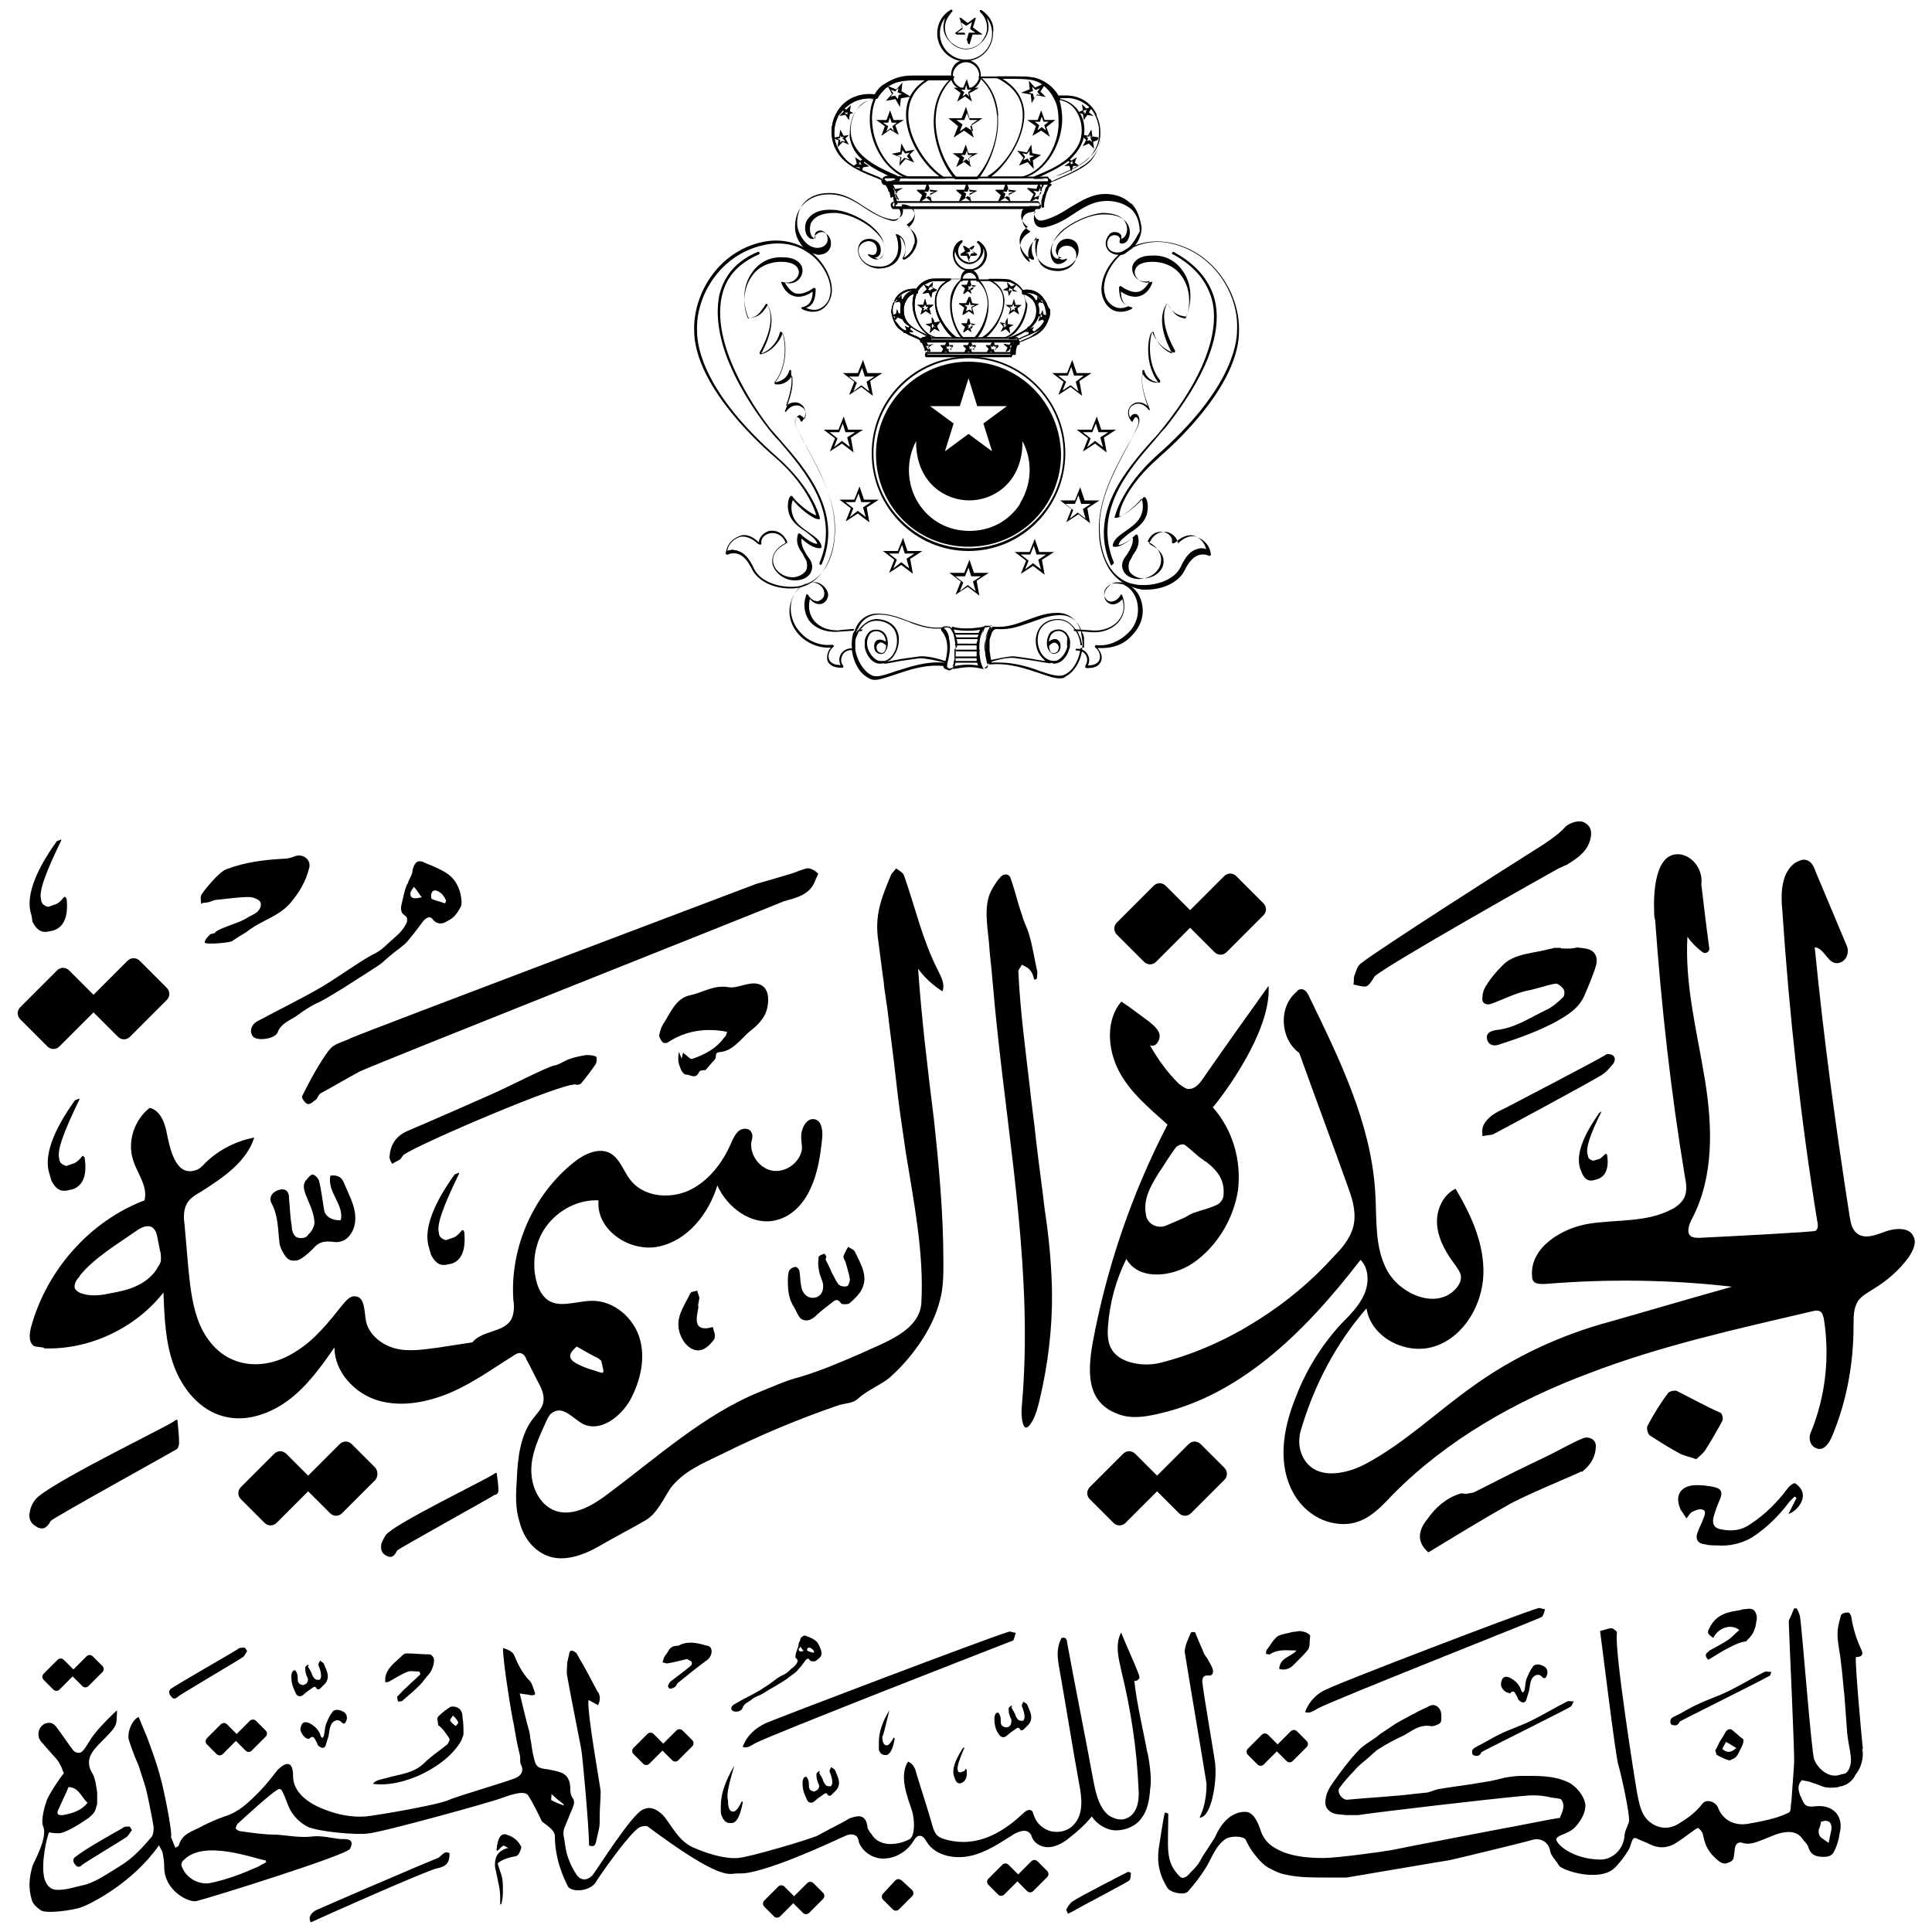
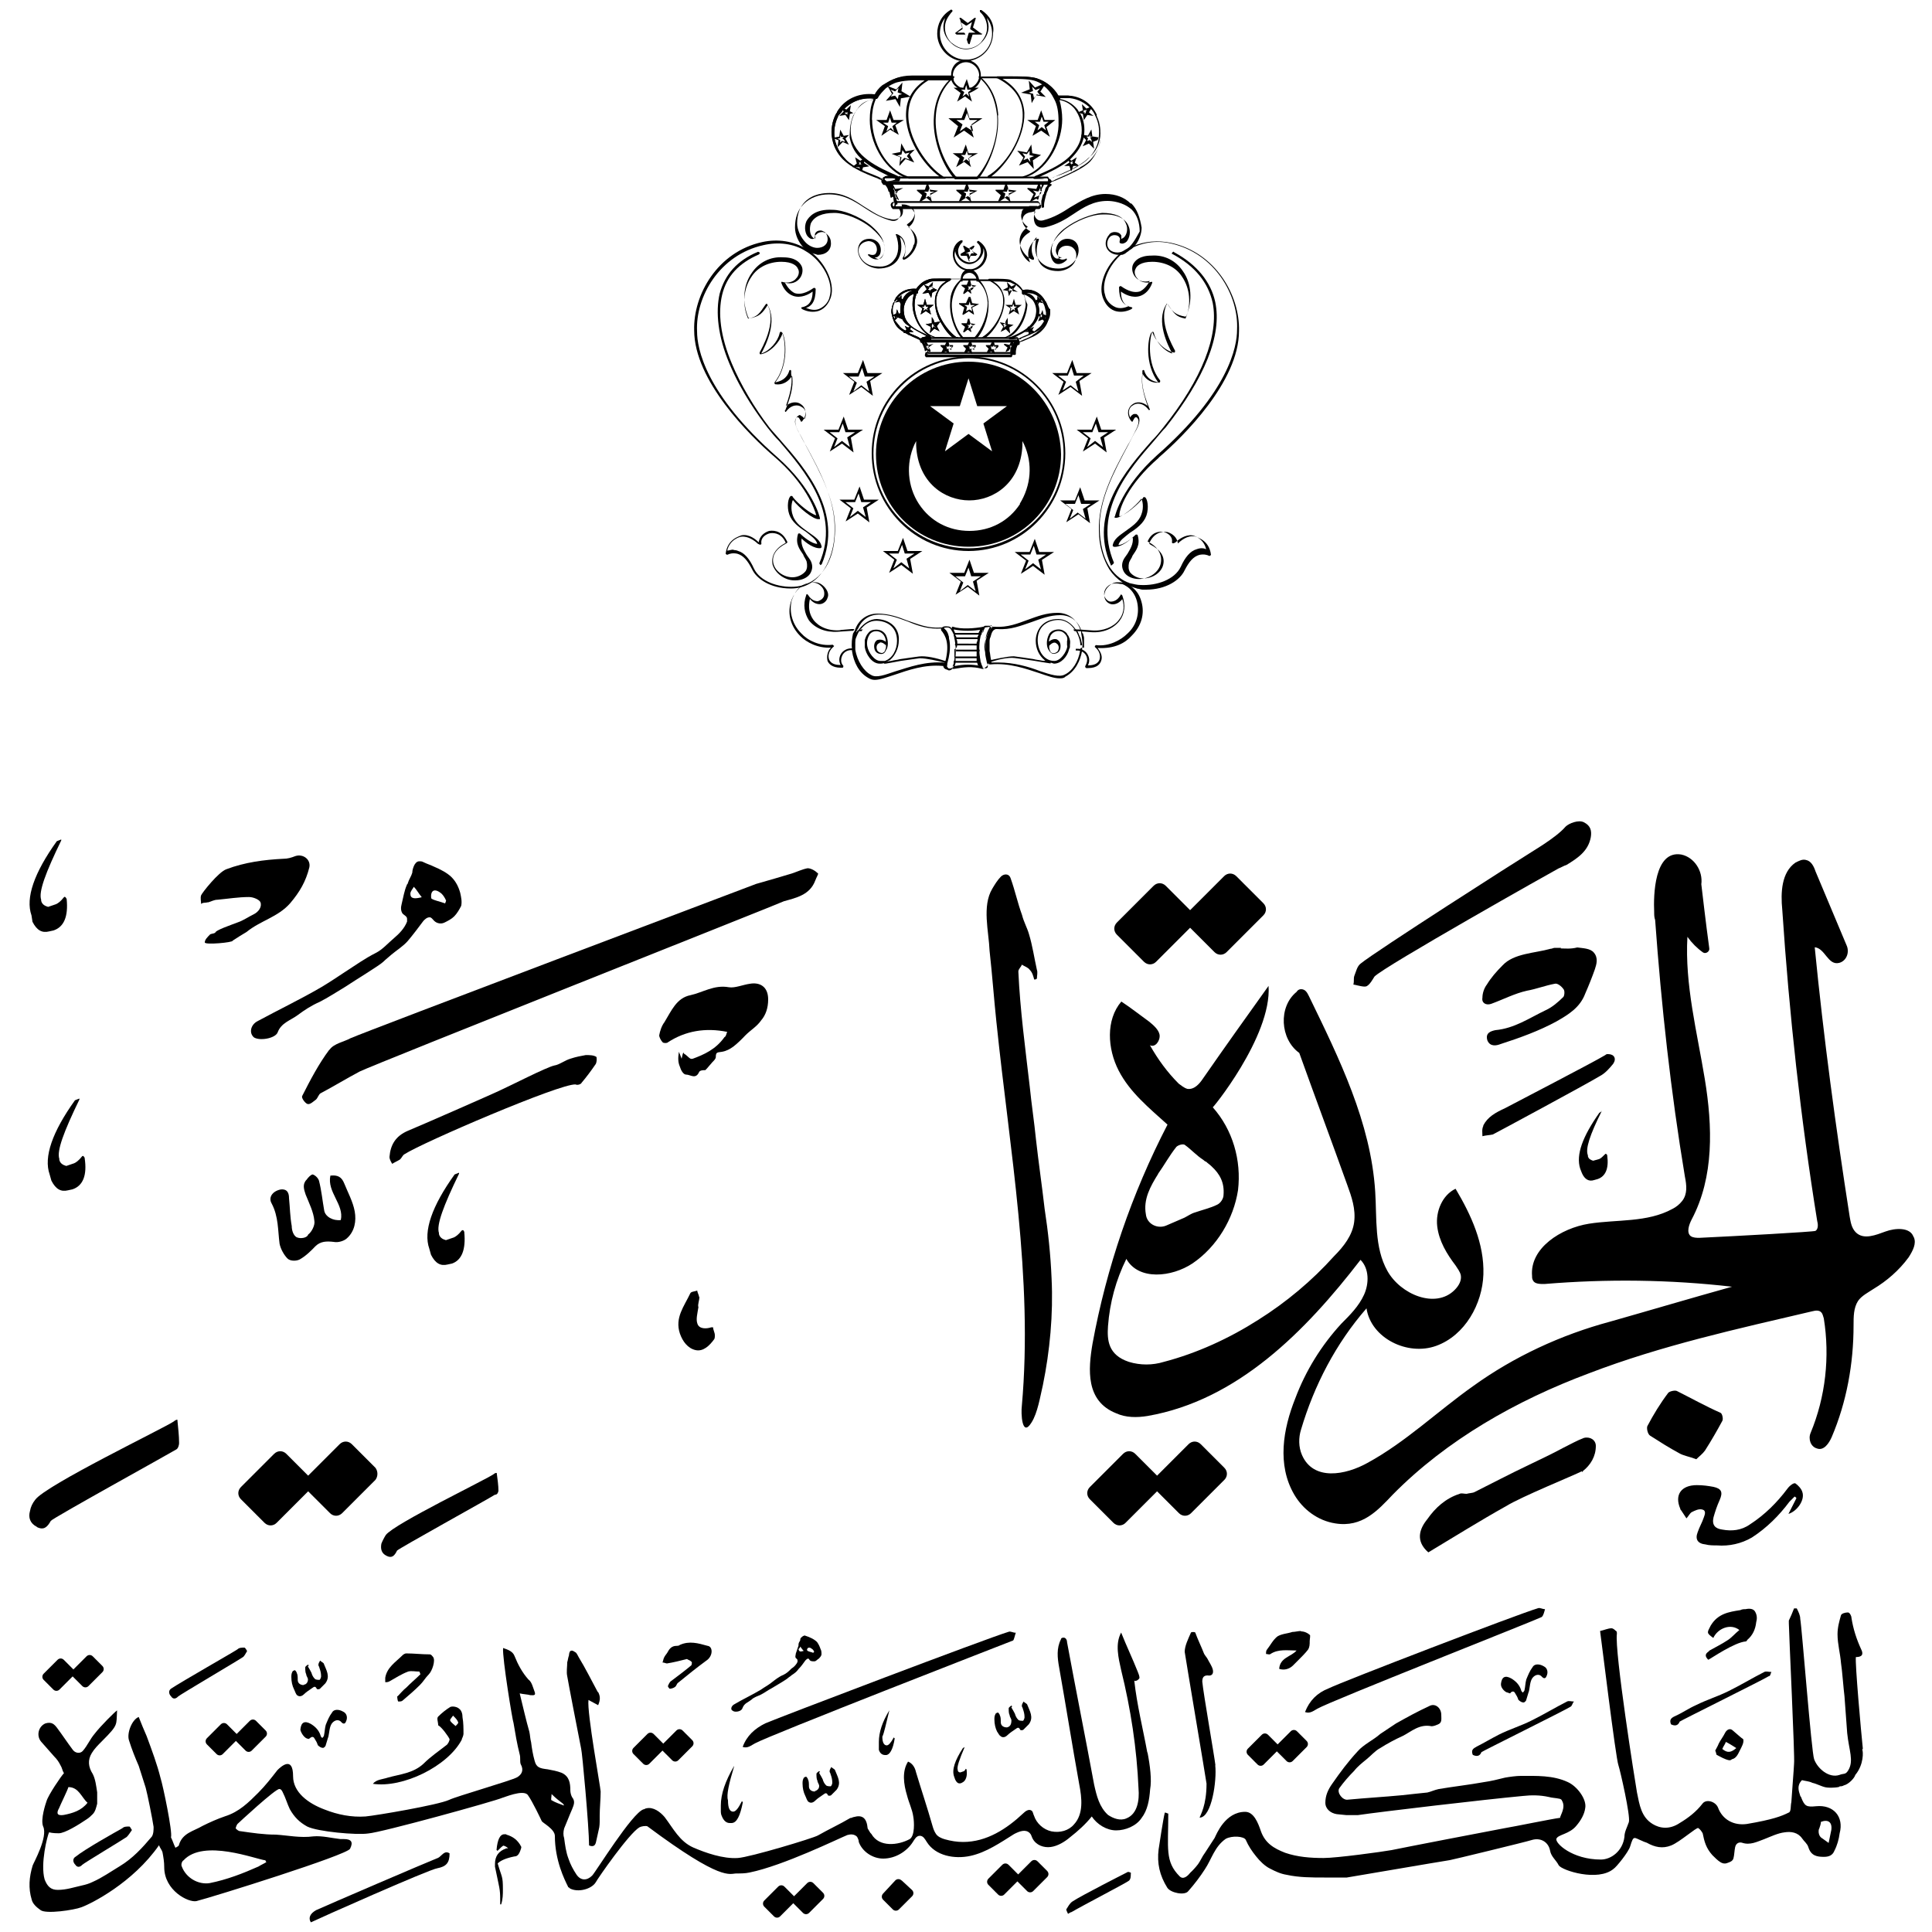
<svg xmlns="http://www.w3.org/2000/svg" id="Layer_1" data-name="Layer 1" viewBox="0 0 100 100">
  <g>
    <g id="path290">
      <path d="m44.81,33.17v.27-.27Zm-.36-.5h.14s.05-.09.09-.09h-.14s-.09.05-.09.09Zm-.95-.05c-.63.05-1.13-.18-1.4-.54-.23-.32-.27-.68-.18-1.08.14.18.32.27.5.27s.36-.14.41-.32c.09-.18,0-.41-.18-.59-.32-.32-.59-.23-.86-.14-.41.09-.72.5-.86.95-.18.63,0,1.26.5,1.76.32.32.9.63,1.58.59-.18.18-.23.45-.18.68.05.14.23.36.68.36h.09s.05,0,.05-.05v-.05c-.14-.14-.14-.36-.05-.54.09-.18.27-.27.45-.27h.18v-.09h-.18c-.23,0-.45.14-.54.32-.09.18-.09.36,0,.54-.32,0-.5-.09-.59-.27-.09-.23,0-.5.23-.68,0,0,.05-.05,0-.05l-.05-.05h0c-.68.09-1.31-.23-1.63-.59-.45-.45-.63-1.08-.5-1.67.14-.45.41-.81.77-.9.23-.05.5-.14.77.14.14.14.18.32.14.5-.05.14-.18.23-.32.27-.18,0-.36-.09-.5-.32l-.05-.05s-.05,0-.05.05c-.18.5-.09.95.14,1.31.32.41.86.63,1.49.59l.72-.05h.09s.05-.09.05-.09h-.14l-.59.05h0Z" />
    </g>
    <g id="path292">
      <path d="m40.92,30.46c-1.04,0-1.76-.5-1.99-.99-.23-.45-.45-.72-.77-.81-.23-.05-.41,0-.5.05h-.05l-.05-.05c.09-.77.72-.9.81-.95.41-.09.77.23.9.36.05-.32.27-.5.54-.59.32-.05.72.05.95.59t-.05.05c-.54.27-.77.63-.68,1.04s.54.72.99.72h0c.27,0,.54-.14.68-.32.09-.14.09-.32.05-.5-.05-.14-.14-.23-.18-.36-.18-.27-.41-.54-.27-1.04,0,0,0-.05.05-.05h.05c.18.18.63.54.9.54h0c-.05-.23-.32-.41-.59-.63-.36-.23-.72-.5-.86-.9s-.05-.9.09-.95c.05,0,.09,0,.09.05.27.36.95.9,1.22.95-.09-.32-.54-1.63-2.17-3.03-1.26-1.08-4.15-3.93-4.15-6.55-.05-1.85,1.22-4.06,3.52-4.56.81-.18,1.63-.05,2.3.36.9.54,1.49,1.72,1.26,2.48-.09.27-.27.59-.63.72-.27.09-.59.05-.86-.09l-.05-.05s0-.05.05-.05c.27-.05.54-.23.54-.81-.18.14-.59.36-.99.23-.27-.09-.5-.32-.63-.68v-.05h.05c.27.09.59,0,.72-.18.14-.14.18-.36.09-.5-.05-.14-.27-.36-.86-.36-.63,0-1.22.27-1.54.77-.41.59-.5,1.44-.18,2.17.5-.09.59-.27.9-.72l.05-.05s.05,0,.05.05c.54.86-.09,2.12-.32,2.53.45-.14.86-.63.95-1.04,0-.05.05-.09.05-.09.05,0,.09.05.09.05.18.27.36,1.63-.36,2.57.27-.05.59-.18.72-.59,0-.05.05-.05.05-.05.05,0,.05.05.05.05v.14c.05.36.05.77-.27,1.67.27-.23.59-.23.77-.09.23.14.36.5.09.86l-.05.05s-.05,0-.05-.05c-.05-.09-.09-.18-.14-.18h-.05c-.18.14-.09.41.05.68.14.27.27.54.41.77.77,1.4,1.54,2.89,1.49,4.43,0,.77-.23,1.49-.54,1.99-.41.63-.99.99-1.72.99.09,0,.05,0-.05,0h0Zm-2.94-1.99s.14,0,.23.05c.32.09.59.41.81.9.32.68,1.26.99,2.08.95.99-.05,2.08-.86,2.12-2.89.05-1.49-.72-2.94-1.49-4.38-.14-.27-.27-.54-.41-.77-.27-.5-.14-.72,0-.81.05-.05.09-.05.14,0,.09.05.14.09.18.18.14-.27.05-.54-.14-.63-.18-.14-.54-.14-.81.23,0,0-.05.05-.05,0,0,0-.05-.05,0-.05.41-.99.41-1.44.36-1.81-.18.32-.5.5-.86.45,0,0-.05,0-.05-.05v-.05c.72-.9.54-2.21.41-2.53-.14.45-.63.99-1.13,1.08,0,0-.05,0-.05-.05v-.05c.09-.18.9-1.54.41-2.44-.27.41-.41.59-.95.68t-.05-.05c-.32-.77-.27-1.67.18-2.3.36-.54.95-.86,1.63-.81.63,0,.86.27.95.45s.05.45-.09.63c-.18.23-.45.32-.77.23.14.27.32.45.5.54.41.14.86-.18.99-.27h.05l.05.05c0,.68-.23.9-.5.99.23.09.45.14.68.05.32-.14.5-.41.54-.63.23-.72-.36-1.85-1.22-2.35-.63-.41-1.44-.5-2.21-.32v-.05.05c-2.26.5-3.52,2.66-3.43,4.47,0,.86.41,3.21,4.15,6.5,1.85,1.63,2.21,3.12,2.21,3.16v.05h-.05c-.27.05-1.04-.59-1.35-.99-.05.09-.14.45,0,.81.14.41.5.63.81.86.32.23.63.41.68.77t-.05.05c-.32.05-.77-.27-.99-.5-.05.36.14.63.27.86.09.14.18.23.23.36.09.23.05.41-.05.59-.14.23-.45.36-.77.36h-.05c-.5,0-.99-.36-1.13-.81-.09-.45.14-.86.68-1.13-.18-.45-.54-.54-.81-.5-.23.05-.5.23-.45.54,0,0,0,.05-.05.05s-.05,0-.14-.05c-.14-.14-.5-.41-.86-.36-.05,0-.59.14-.72.72.09,0,.18-.05.32-.05h0Z" />
    </g>
    <g id="path294">
      <path d="m47.02,11.76c.27-.18.36-.5.32-.72,0-.05-.09-.18-.18-.27-.05-.05-.14-.09-.23-.09h-.45v.05l.05.05c.09.18.14.36,0,.5-.09.14-.23.18-.41.14-.54-.14-.99-.41-1.4-.68-.54-.36-1.08-.68-1.81-.68-.54,0-.99.18-1.31.5-.32.32-.45.72-.45,1.22,0,.36.18.77.45,1.04l.05.05c.14.14.32.23.5.27.05,0,.14.05.18.05.41,0,.68-.23.68-.59,0-.18-.05-.32-.18-.45-.09-.09-.18-.14-.27-.14-.23,0-.32.14-.36.18-.05.05-.05.14,0,.18-.05,0-.09-.05-.14-.09-.14-.14-.18-.45-.09-.72.18-.36.59-.54,1.22-.54.54,0,1.35.32,1.9.77.27.23.63.59.68.9.05.27-.05.59-.18.68-.09.05-.18.05-.32-.05.09,0,.14,0,.18-.05.09-.05.14-.18.14-.32,0-.41-.32-.59-.59-.59-.36,0-.59.23-.59.59,0,.45.41.9,1.04.95h0c.45,0,.77-.14.99-.41.23-.32.27-.77.14-1.22.14.09.18.23.23.36.09.23.05.54-.09.72v.05l.05.05c.23-.05.59-.41.68-.81.05-.14.05-.54-.41-.86h0Zm.27.9c-.05.32-.32.59-.5.68.09-.23.09-.5.05-.72s-.18-.41-.41-.5h-.05s-.05.05,0,.05c.18.5.14.99-.09,1.26-.18.27-.5.41-.9.36-.63,0-.95-.5-.95-.81,0-.23.14-.45.5-.5h0c.23,0,.45.14.45.45,0,.09-.05.18-.09.23-.09.05-.18.05-.32,0h-.05v.05c.27.27.5.23.59.18.23-.14.32-.45.23-.77-.09-.5-.63-.9-.72-.99-.59-.45-1.4-.77-1.94-.77-.9-.05-1.22.36-1.35.59-.14.32-.05.68.09.81.09.09.18.14.32.09,0,0,.05,0,.05-.05v-.05s-.05-.09,0-.18.14-.14.27-.14c.09,0,.14.05.23.09.09.09.14.23.14.36,0,.27-.23.45-.54.45-.18,0-.41-.09-.59-.27-.27-.27-.45-.68-.45-.99,0-.5.14-.86.41-1.13.41-.41.99-.45,1.26-.45.72,0,1.22.32,1.76.68.45.27.86.59,1.44.68.23.05.41-.05.54-.18.09-.14.09-.36,0-.54v-.05c.09,0,.23,0,.32.05.18.05.27.14.32.27.09.23-.05.5-.32.68l-.05.05s0,.05.05.05c.36.41.41.77.32.99Z" />
    </g>
    <g id="g296">
      <g id="path298">
        <path d="m55.37,33.17c0-.09-.05-.18-.09-.27,0,.09,0,.18-.05.27h0v.23h0s.05.14.05.23v.05s.05-.09.05-.14v-.09c.05-.09.05-.18.05-.27Zm3.21-.27c.5-.5.68-1.13.5-1.76-.09-.32-.23-.54-.45-.72-.09-.09-.18-.14-.27-.18-.05,0-.09-.05-.14-.05h0c-.09-.05-.23-.05-.36-.05-.18,0-.32.05-.5.23-.18.18-.23.41-.18.59s.23.32.41.32.36-.09.5-.27c.14.41.05.81-.18,1.08-.27.36-.81.59-1.4.54l-.68-.05h-.14s.05.09.05.09h.09l.63.05c.63.05,1.17-.18,1.49-.59.27-.36.32-.81.14-1.31l-.05-.05s-.05,0-.05.05c-.14.23-.32.32-.5.32-.14,0-.27-.14-.32-.27-.05-.18,0-.36.14-.5.23-.23.5-.18.72-.14h.05s.14.05.18.09c.27.14.5.45.59.81.14.59,0,1.22-.5,1.67-.32.32-.95.68-1.63.59t-.05.05v.05c.23.18.32.45.23.68-.09.18-.27.27-.59.27.09-.18.09-.36,0-.54-.09-.18-.27-.32-.54-.32h-.09v.09h.09c.18,0,.36.09.45.27s.05.36-.05.54v.05l.05.05h.09c.5,0,.63-.23.68-.36.09-.23,0-.45-.18-.68.9.05,1.44-.27,1.76-.63h0Zm-3.03-.32s.05.09.09.09h.14s-.05-.09-.09-.09h-.14Z" />
      </g>
      <g id="path300">
        <path d="m59.98,23.68c1.26-1.08,4.15-3.93,4.15-6.55.05-1.85-1.22-4.06-3.52-4.56-.68-.14-1.35-.09-1.99.18-.09.05-.23.09-.32.14h0s-.09.05-.14.09c-.09.05-.14.14-.23.18-.68.59-1.08,1.54-.86,2.21.09.27.27.59.63.72.27.09.59.05.86-.09l.05-.05s0-.05-.05-.05c-.27-.05-.54-.23-.54-.81.18.14.59.36.99.23.27-.09.5-.32.63-.68v-.05h-.05c-.27.09-.59,0-.72-.18-.14-.14-.18-.36-.09-.5.05-.14.27-.36.86-.36.63,0,1.22.27,1.54.77.41.59.5,1.44.18,2.17-.5-.09-.59-.27-.9-.72l-.05-.05s-.05,0-.05.05c-.54.86.09,2.12.32,2.53-.45-.14-.86-.63-.95-1.04,0-.05-.05-.09-.05-.09-.05,0-.09.05-.09.05-.18.27-.36,1.63.36,2.57-.27-.05-.59-.18-.72-.59,0-.05-.05-.05-.05-.05-.05,0-.05.05-.05.05v.14c-.05.36-.05.77.27,1.67-.27-.23-.59-.23-.77-.09-.23.14-.36.5-.09.86l.05.05s.05,0,.05-.05c.05-.09.09-.18.14-.18h.05c.18.14.09.41-.05.68s-.27.54-.41.77c-.77,1.4-1.54,2.89-1.49,4.43,0,.77.23,1.49.54,1.99.18.27.41.5.68.68l.27.14s.14.05.23.09.18.05.27.09c.09,0,.18.05.27.05h.18c1.04,0,1.76-.5,1.99-.99.23-.45.45-.72.77-.81.23-.05.41,0,.5.05h.05l.05-.05c-.09-.77-.72-.9-.81-.95-.41-.09-.77.23-.9.36-.05-.32-.27-.5-.54-.59-.32-.05-.72.05-.95.59t.05.05c.54.27.77.63.68,1.04s-.54.72-1.04.72c-.27,0-.54-.14-.68-.32-.09-.14-.09-.32-.05-.5.05-.14.14-.23.18-.36.18-.27.41-.54.27-1.04,0,0,0-.05-.05-.05h-.05c-.18.18-.63.54-.9.54h0c.05-.23.32-.41.59-.63.36-.23.72-.5.86-.9.14-.41.05-.9-.09-.95-.05,0-.09,0-.09.05-.27.36-.95.9-1.22.95-.05-.32.41-1.63,2.03-3.03Zm-2.3,3.07s0,.05,0,0c0,.05.05.05.05.05.27.05,1.04-.59,1.35-.99.05.09.14.45,0,.81-.14.41-.5.63-.81.86s-.63.41-.68.77t.05.05c.32.05.77-.27.99-.5.05.36-.14.63-.27.86-.09.14-.18.23-.23.36-.09.23-.05.41.05.59.14.23.45.36.77.36.54,0,1.04-.36,1.13-.81s-.14-.86-.68-1.13c.18-.45.54-.54.81-.5.23.05.5.23.45.54,0,0,0,.05.05.05s.05,0,.14-.05c.14-.14.5-.41.86-.36.05,0,.59.14.72.72-.09-.05-.27-.09-.5,0-.32.09-.59.41-.81.9-.32.68-1.26.99-2.08.95-.18,0-.36-.05-.54-.09-.05,0-.09-.05-.14-.05-.77-.32-1.4-1.17-1.44-2.75-.05-1.49.72-2.94,1.49-4.38.14-.27.27-.54.41-.77.27-.5.14-.72,0-.81h-.14c-.09.05-.14.09-.18.18-.14-.27-.05-.54.14-.63.18-.14.54-.14.81.23,0,0,.05.05.05,0,0,0,.05-.05,0-.05-.41-.99-.41-1.44-.36-1.81.18.32.5.5.86.45,0,0,.05,0,.05-.05v-.05c-.72-.9-.54-2.21-.41-2.53.14.45.63.99,1.13,1.08,0,0,.05,0,.05-.05v-.05c-.09-.18-.9-1.54-.41-2.44.27.41.41.59.95.68t.05-.05c.32-.77.27-1.67-.18-2.3-.36-.54-.95-.86-1.63-.81-.63,0-.86.27-.95.45-.09.18-.05.45.09.63.18.23.45.32.77.23-.14.27-.32.45-.5.54-.41.14-.86-.18-.99-.27h-.05l-.05.05c0,.68.23.9.5.99-.23.09-.45.14-.68.05-.32-.14-.5-.41-.54-.63-.23-.68.27-1.72,1.04-2.26.05-.05.09-.09.14-.09h.05c.63-.36,1.4-.5,2.17-.32,2.26.5,3.52,2.66,3.43,4.47,0,.86-.41,3.21-4.15,6.5-1.81,1.63-2.17,3.12-2.17,3.16h0Z" />
      </g>
      <g id="path302">
        <path d="m58.53,10.54c-.32-.32-.77-.5-1.31-.5h0c-.72,0-1.26.36-1.81.68-.41.27-.86.54-1.4.68-.18.05-.32,0-.41-.14s-.09-.32.05-.5c0,0,0-.05.05-.05v-.05h-.41c-.09.05-.18.05-.23.09-.14.09-.18.18-.18.27-.09.23.05.54.32.72-.45.32-.45.68-.41.9.09.41.45.77.68.81,0,0,.05,0,.05-.05v-.05c-.14-.23-.14-.5-.09-.72.05-.09.09-.23.23-.36-.14.5-.09.95.14,1.22.23.27.54.41.99.41h0c.63,0,1.04-.5,1.04-.95,0-.36-.23-.59-.59-.59-.27,0-.54.18-.59.59,0,.14.05.23.14.32.05.05.14.05.18.05-.14.05-.23.09-.32.05-.18-.09-.27-.41-.18-.68.09-.36.41-.72.68-.9.54-.41,1.35-.72,1.9-.77.63,0,1.08.18,1.22.54.14.27.05.59-.09.72-.05.05-.09.05-.14.09v-.18c-.05-.09-.14-.18-.36-.18-.09,0-.23.05-.27.14-.09.09-.18.27-.18.45,0,.32.27.59.68.59h.18s.14-.05.18-.09c.05-.05.14-.09.18-.14h0s.09-.05.14-.09l.05-.05s.05-.05.09-.09c.23-.27.36-.63.36-.95-.09-.54-.23-.95-.54-1.26h0Zm-.09,2.26s-.09.05-.09.09h0s-.09.09-.18.09c-.09.05-.23.09-.32.09-.32,0-.54-.18-.54-.45,0-.14.05-.27.14-.36.05-.05.14-.09.23-.09.14,0,.23.05.27.14.05.05,0,.14,0,.18v.05s0,.05.05.05c.09.05.23,0,.32-.09.14-.18.23-.5.09-.81-.09-.23-.41-.63-1.35-.59-.54,0-1.35.32-1.94.77-.09.09-.63.5-.72.99-.09.32.05.68.23.77.09.05.32.09.59-.18v-.05s-.05-.05-.05,0c-.14.05-.23.05-.32,0-.05-.05-.09-.14-.09-.23,0-.32.23-.45.45-.45.36,0,.5.27.5.5,0,.54-.54.81-.95.81s-.72-.14-.9-.36c-.23-.32-.27-.77-.09-1.26v-.05h-.09c-.18.09-.32.27-.41.5s-.05.5.05.72c-.18-.09-.41-.36-.5-.68-.05-.23,0-.59.45-.86l.05-.05s0-.05-.05-.05c-.27-.18-.41-.45-.32-.68.05-.14.18-.23.36-.27.09,0,.18-.05.27-.05v.05c-.09.18-.09.41,0,.59.09.18.32.23.54.18.59-.14,1.04-.41,1.44-.68.54-.36,1.04-.68,1.76-.68.23,0,.81.05,1.26.45.27.27.41.68.41,1.13-.09.14-.27.54-.54.81h0Z" />
      </g>
    </g>
    <g id="polygon308">
      <path d="m45.17,20.48l-.59-.45-.63.41.27-.68-.59-.45h.77l.27-.68.23.68h.77l-.63.41.14.77h0Zm-.59-.54l.41.32-.14-.5.41-.27h-.5l-.14-.45-.18.45h-.5l.41.32-.18.45.41-.32h0Z" />
    </g>
    <g id="polygon310">
      <path d="m44.17,23.41l-.59-.45-.63.41.27-.68-.59-.45h.77l.27-.68.23.68h.77l-.63.41.14.77h0Zm-.59-.59l.41.32-.14-.5.41-.27h-.5l-.14-.45-.18.45h-.5l.41.32-.18.45.41-.32h0Z" />
    </g>
    <g id="polygon312">
      <path d="m44.99,27.03l-.59-.45-.63.41.27-.68-.59-.45h.77l.27-.68.23.68h.77l-.63.41.14.77h0Zm-.59-.59l.41.32-.14-.5.41-.27h-.5l-.14-.45-.18.45h-.5l.41.32-.18.45.41-.32h0Z" />
    </g>
    <g id="polygon314">
      <path d="m50.68,30.82l-.59-.45-.63.41.27-.68-.59-.45h.77l.27-.68.23.68h.77l-.63.41.14.77Zm-.59-.54l.41.32-.14-.5.41-.27h-.5l-.14-.45-.18.45h-.5l.41.32-.18.45s.41-.32.41-.32Z" />
    </g>
    <g id="polygon316">
      <path d="m47.24,29.69l-.59-.45-.63.41.27-.68-.59-.45h.77l.27-.68.23.68h.77l-.63.41s.14.77.14.77Zm-.59-.59l.41.32-.14-.5.41-.27h-.5l-.14-.45-.18.45h-.5l.41.32-.18.45.41-.32h0Z" />
    </g>
    <g id="polygon318">
      <path d="m54.06,29.74l-.59-.45-.63.41.27-.68-.59-.45h.77l.27-.68.23.68h.77l-.63.41.14.77h0Zm-.59-.59l.41.32-.14-.5.41-.27h-.5l-.14-.45-.18.45h-.5l.41.32-.18.45s.41-.32.41-.32Z" />
    </g>
    <g id="polygon320">
      <path d="m56.41,27.07l-.59-.45-.63.41.27-.68-.59-.45h.77l.27-.68.23.68h.77l-.63.41.14.77h0Zm-.63-.54l.41.32-.14-.5.41-.27h-.5l-.14-.45-.18.45h-.5l.41.32-.18.45.41-.32h0Z" />
    </g>
    <g id="polygon322">
      <path d="m57.27,23.41l-.59-.45-.63.41.27-.68-.59-.45h.77l.27-.68.23.68h.77l-.63.41.14.77h0Zm-.59-.59l.41.32-.14-.5.41-.27h-.5l-.14-.45-.18.45h-.5l.41.32-.18.45.41-.32Z" />
    </g>
    <g id="polygon324">
      <path d="m56,20.48l-.59-.45-.63.41.27-.68-.59-.45h.77l.27-.68.23.68h.77l-.63.41.14.77h0Zm-.59-.54l.41.32-.14-.5.41-.32h-.5l-.14-.45-.18.45h-.5l.41.32-.18.45.41-.27h0Z" />
    </g>
    <g id="path4123">
      <path d="m50.13,28.52c-2.75,0-5.01-2.26-5.01-5.06s2.26-5.01,5.01-5.01,5.01,2.26,5.01,5.01c0,2.8-2.26,5.06-5.01,5.06Zm0-9.98c-2.71,0-4.92,2.21-4.92,4.92s2.21,4.92,4.92,4.92,4.92-2.21,4.92-4.92-2.21-4.92-4.92-4.92Z" />
    </g>
    <path d="m50.13,18.72c-2.62,0-4.79,2.12-4.79,4.79s2.12,4.79,4.79,4.79,4.79-2.12,4.79-4.79c-.05-2.66-2.17-4.79-4.79-4.79Zm-.45,2.3l.45-1.44.45,1.44h1.54l-1.22.9.45,1.44-1.22-.9-1.22.9.45-1.44-1.22-.9h1.54Zm3.12,5.06c-.59.9-1.54,1.4-2.62,1.4h0c-1.08,0-2.03-.5-2.62-1.4s-.68-2.08-.23-3.07l.09-.18v.23c.09,1.94,1.49,2.84,2.75,2.84s2.66-.9,2.75-2.84v-.23l.09.18c.45.99.36,2.12-.23,3.07h0Z" />
    <g id="path338">
      <path d="m42.46,29.24h0s-.05-.05-.05-.09c1.13-2.62-.81-4.83-2.08-6.32-.23-.23-.41-.45-.59-.68-.45-.59-1.35-1.81-1.99-3.34-.59-1.4-.72-2.66-.5-3.61.27-.99.9-1.72,1.99-2.17t.09.05s0,.05-.05.09c-1.04.45-1.67,1.13-1.9,2.08s-.09,2.17.5,3.57c.45,1.08,1.17,2.3,1.94,3.3.14.18.36.41.59.68,1.31,1.49,3.25,3.75,2.12,6.41t-.09.05Z" />
    </g>
    <g id="path340">
      <path d="m57.54,29.28s-.05,0-.05-.05c-1.17-2.66.81-4.92,2.12-6.41.23-.23.41-.45.59-.68,2.03-2.53,2.89-4.79,2.57-6.46-.23-1.04-.9-1.9-2.08-2.53-.05,0-.05-.05,0-.09s.05-.05.09,0c1.17.63,1.9,1.54,2.12,2.57.36,1.72-.54,3.93-2.57,6.5-.18.18-.36.41-.59.68-1.26,1.44-3.21,3.66-2.08,6.32-.05.09-.09.09-.14.14t0,0h0Z" />
    </g>
    <g id="g342">
      <path d="m50.95,32.49s0-.05,0,0t0,0l-.05-.05c-.45.09-1.17.14-1.58,0h-.05v.05h0v.09s.05.05.05.09.05.09.05.09v.05-.23h0c.41.09,1.04.09,1.44,0h.05v.05h0v.14s.05-.09.05-.14.05-.05.05-.09v-.05h0Zm-.09,2.03h0s-.05-.09-.05-.14v.09h-.05c-.45-.09-.86-.09-1.31,0h-.05v-.14s-.05.09-.05.14v.05l-.05.05h0v.05h.09c.5-.09.95-.14,1.44,0h.09s-.05-.05-.09-.09t0,0Zm5.1-1.76v-.09s0-.09-.05-.09c-.18-.54-.63-.86-1.17-.86-.59,0-1.04.18-1.54.36-.5.18-1.04.41-1.72.36h-.09s-.05,0-.05.05h0c-.18.18-.27.41-.32.68v.54h0c0,.23.05.41.09.54t.05.09s.05.05.05.05h.05c.99-.09,1.85.23,2.53.45.41.14.77.27,1.04.27.14,0,.23,0,.32-.09.5-.27.77-.81.86-1.35v-.09c.05-.27,0-.54-.05-.81h0Zm-.05.81v.09c-.09.59-.41,1.08-.81,1.26-.27.14-.72,0-1.26-.18-.59-.23-1.35-.45-2.17-.45h-.36v-.05h0v-.05c-.05-.14-.05-.32-.09-.5v-.45h0c0-.09,0-.18.05-.27.05-.18.09-.36.27-.41h.09c.68.05,1.22-.18,1.76-.36.5-.18.95-.36,1.49-.36.5,0,.9.27,1.08.77,0,.05.05.09.05.09,0,.05,0,.09.05.09,0,.09.05.14.05.23v.27h0v.23q-.18,0-.18.05h0Zm-7.09-1.04s0-.05,0,0c0-.05-.05-.05-.05-.05h-.09c-.68.05-1.17-.18-1.72-.36-.45-.18-.95-.36-1.54-.36-.54,0-.99.32-1.17.86,0,.05-.05.09-.05.09t-.05.09c-.05.23-.09.5-.05.81v.09c.09.59.36,1.13.86,1.4.09.05.18.09.32.09.27,0,.63-.14,1.04-.27.68-.23,1.54-.54,2.48-.45h.05s.05-.05.09-.05h0c.32-.9.23-1.49-.14-1.9Zm.14,1.72s0,.05,0,0c0,.05-.05.05-.05.05h0c-.99-.09-1.85.23-2.57.45-.54.18-.99.36-1.26.18-.36-.18-.72-.72-.81-1.31v-.63c0-.09.05-.14.05-.23,0-.05,0-.09.05-.14,0-.05.05-.09.05-.09.18-.45.59-.72,1.08-.72.54,0,.99.18,1.49.36.54.23,1.08.41,1.76.36h.09c.14.05.23.23.27.41.05.54-.05,1.13-.14,1.31h0Zm-4.74-1.58s0,.05-.05.09c-.05.23-.09.5-.05.81h.09v-.54c0-.09.05-.14.05-.23,0-.05,0-.09.05-.14h-.09Z" />
      <g id="path346">
        <path d="m45.39,32.04h0c-.36,0-.68.23-.9.5-.05.05-.05.09-.09.09-.09.09-.14.23-.18.36s-.09.32-.09.45h.09c0-.27.14-.59.27-.81.05-.05.05-.09.09-.09.18-.23.45-.41.77-.41h0c.5,0,1.08.27,1.08,1.04,0,.45-.23.9-.63,1.04h-.23c-.32,0-.63-.45-.68-.77-.05-.27.05-.5.14-.63.09-.09.18-.14.32-.14.18,0,.32.09.41.23.05.09.09.18.09.32-.23-.18-.41-.09-.45-.09-.14.09-.18.27-.14.45s.18.27.36.27c.09,0,.18-.05.23-.18.14-.18.14-.54,0-.81-.09-.14-.23-.27-.5-.27h0c-.18,0-.32.05-.41.18-.09.09-.14.23-.18.36h0v.36c.05.36.36.86.77.86h0c.09,0,.18,0,.27-.05s.18-.09.27-.14c.27-.23.45-.63.45-.99.05-.5-.27-1.08-1.13-1.13h0Zm.41,1.67s-.09.09-.14.09h0c-.18,0-.27-.14-.27-.18-.05-.14,0-.27.09-.32.05,0,.05-.05.09-.05.09,0,.18.05.27.14v-.05c.05.14,0,.27-.05.36Z" />
      </g>
      <g id="path348">
        <path d="m48.96,34.21v.09h-.05c-.36-.09-.95-.23-1.31-.23-.36.05-.63.09-.99.14-.23.05-.5.09-.77.14h-.09v-.09h.05c.09,0,.23-.05.32-.05.18-.05.32-.05.45-.09.32-.05.63-.09.99-.14.36-.05.95.09,1.35.23h.05Z" />
      </g>
      <g id="path350">
        <path d="m49.41,34.07c0,.09-.05.18-.05.27v.14h.05s.05-.14.05-.18v-.23h-.05Zm.14-.68v-.09c0-.09,0-.14-.05-.23v-.09s0-.05-.05-.09v-.09h0s-.05-.14-.09-.18c0-.05-.05-.05-.05-.05l-.05-.05s-.09-.09-.14-.09-.27-.05-.36.05l-.05.05v.09h0c.23.27.45.68.23,1.58t-.05.09h0s0,.05-.05.09h0c-.05.09,0,.23.14.27.05,0,.09.05.14.05.09,0,.14-.05.18-.09v-.09s0-.05.05-.05c0-.05.05-.14.05-.18v-.68c.14-.09.14-.14.14-.23h0Zm-.14.63v.05c0,.09-.05.18-.05.27,0,.05-.05.09-.05.14v.05l-.05.05s-.14.05-.18,0-.09-.09-.05-.14v-.09c.23-.81.18-1.4-.18-1.85h0s.23-.05.27,0c.05,0,.09.05.14.14,0,.05.05.05.05.09s.05.09.05.09v.05c.09.32.14.81.09,1.17-.05-.05-.05,0-.05,0h0Zm0,.05c0,.09-.05.18-.05.27v.14h.05s.05-.14.05-.18v-.23h-.05Z" />
      </g>
      <g id="path352">
        <path d="m54.38,34.25v.09h0c-.32-.05-.59-.09-.86-.14-.32-.05-.63-.09-.99-.14-.36-.05-.95.09-1.31.23h-.09l-.05-.09h.05c.41-.09.99-.23,1.35-.23.36.05.68.09.99.14.18.05.32.05.5.09.18,0,.32,0,.41.05h0Z" />
      </g>
      <g id="path354">
        <path d="m50.81,32.58s-.05.09-.09.18h0v.09s0,.05-.05.09v.09c0,.09,0,.14-.05.23v.95s.05.14.05.18h.05v-.09s-.05-.09-.05-.14v-.05c-.09-.41-.09-1.04.05-1.4h0v-.14h.09Zm.63-.09s0-.05-.05-.05c-.05-.05-.14-.05-.23-.05h-.18s-.09.05-.14.09l-.05.05-.05.05s-.05.09-.09.18h0v.09s0,.05-.05.09v.09c0,.09,0,.14-.05.23v.95s.05.14.05.18c0,0,0,.05.05.05v.05h0s.14.09.23.09c.05,0,.09,0,.14-.05.09-.05.14-.14.14-.27h0s0-.09-.05-.14v-.14c-.05-.18-.09-.36-.09-.5v-.45h0c.05-.32.18-.5.27-.68h0c.14.18.14.14.14.14h0Zm-.45.72c-.05.18-.05.36,0,.54h0c0,.18.05.32.09.54,0,.05.05.09.05.14s0,.14-.05.14c-.05.05-.14,0-.18,0,0,0-.05,0-.05-.05h0s-.05-.09-.05-.14-.05-.09-.05-.14v-.05c-.09-.41-.09-1.04.05-1.4h0s.05-.09.05-.14.05-.05.05-.09c.05-.05.09-.09.14-.09s.23-.05.27,0v.05h0c-.14.18-.27.41-.32.68h0Zm-.18-.63s-.05.09-.09.18h0v.09s0,.05-.05.09v.09c0,.09,0,.14-.05.23v.95s.05.14.05.18h.05v-.09s-.05-.09-.05-.14v-.05c-.09-.41-.09-1.04.05-1.4h0v-.14h.09Z" />
      </g>
      <g id="line356">
        <rect x="49.41" y="32.76" width="1.4" height=".09" />
      </g>
      <g id="line358">
        <path d="m50.77,34.25v.05h-1.4v-.09h1.26l.14.05s0-.05,0,0Z" />
      </g>
      <g id="line360">
        <rect x="49.41" y="32.99" width="1.31" height=".09" />
      </g>
      <g id="line362">
        <rect x="50" y="32.75" width=".09" height="1.22" transform="translate(16.57 83.33) rotate(-89.87)" />
      </g>
      <g id="line364">
        <rect x="50.04" y="33.05" width=".09" height="1.22" transform="translate(16.32 83.68) rotate(-89.87)" />
      </g>
      <g id="line366">
        <path d="m50.72,33.98v.09h-1.31v-.09h1.31Z" />
      </g>
      <g id="path368">
        <path d="m55.91,32.99c-.05-.09-.09-.23-.14-.32,0-.05-.05-.09-.09-.09-.23-.32-.54-.54-.9-.54h0c-.86,0-1.17.63-1.17,1.13,0,.41.18.77.45.99.09.09.18.14.32.14.05,0,.14.05.18.05h0c.36,0,.68-.36.77-.72,0-.05.05-.09.05-.14v-.32c0-.09-.05-.18-.09-.27-.05-.05-.05-.09-.09-.14-.09-.09-.23-.18-.41-.18h0c-.27,0-.45.14-.5.27-.14.27-.14.63,0,.81.05.09.14.18.23.18.18,0,.32-.09.36-.27s0-.36-.14-.45c-.05-.05-.23-.09-.45.09,0-.09.05-.23.09-.32.09-.14.23-.23.41-.23h0c.14,0,.23.05.32.14.09.09.14.18.14.32h0v.23h0v.09c-.05.32-.36.77-.68.77h0c-.54,0-.86-.54-.86-1.08,0-.77.59-1.04,1.08-1.04h0c.32,0,.59.18.77.41.05.05.05.09.09.09.14.23.27.54.27.81h.09c0-.09-.05-.23-.09-.41h0Zm-1.58.41c.14-.14.27-.18.36-.09.09.05.14.18.09.32,0,.05-.09.18-.27.18-.05,0-.14-.05-.14-.09-.05-.09-.09-.23-.05-.32h0Z" />
      </g>
    </g>
    <g id="g4580">
      <g id="path12">
        <path d="m49.32,3.91s-.05,0,0,0h-2.12c-.32,0-.59.05-.81.14-.27.09-.5.23-.72.36-.18.14-.32.32-.41.5h0c-.81-.09-1.54.23-1.94.9,0,.05-.05.09-.05.09h0c-.41.77-.27,1.72.36,2.35.41.41,1.08.72,1.81.99.05.05.14.05.18.09v.09s.05.09.09.14c.05,0,.05.05.09,0,.05.05.14.14.18.32,0,0,0,.05.05.05h.09v-.05h0v-.05h0v-.09c-.05-.09-.09-.14-.14-.23l-.05-.05h-.09l-.05-.05h0v-.05s0-.05-.05-.05h-.05s-.14-.05-.18-.09c-.32-.14-.59-.23-.86-.36-.05,0-.05-.05-.09-.05-.09-.05-.18-.09-.23-.14-.05,0-.05-.05-.09-.05-.18-.14-.36-.23-.5-.41-.27-.27-.45-.63-.54-1.04v-.05c-.05-.36,0-.77.18-1.13h0s.05-.09.05-.09l.05-.05s.09-.09.14-.14c0-.05.05-.05.05-.05.41-.41.95-.63,1.58-.54h.14l.05-.05h0c.09-.18.27-.36.41-.5h0c.18-.14.41-.27.63-.32.18-.05.5-.09.77-.09h2.12c-.05-.23-.05-.27-.05-.32h0Zm7.45,2.03c-.27-.59-.81-.95-1.44-.99h-.54c-.23-.41-.63-.72-1.13-.9-.32-.09-.9-.09-1.4-.09h-1.49v.09h1.49c.5,0,1.04,0,1.35.09.18.05.36.14.5.23h.05c.23.18.45.36.54.63h.63c.41.05.81.23,1.08.54t.05.09c.09.09.18.23.23.36.18.36.23.72.18,1.13v.05c-.05.36-.23.72-.54,1.04-.14.14-.32.27-.5.36,0,0-.05,0-.05.05-.09.05-.18.09-.27.14h0s-.05.05-.09.05c-.27.14-.59.27-.9.36-.05.05-.14.05-.18.09h-.09v.09h0s0,.05-.05.05h-.14l-.05.05-.05.05h0s-.05.09-.05.14-.05.09-.05.14,0,.05-.05.09h.09v-.05c.05-.09.09-.18.14-.27h0s.05-.05.05-.09h.09s.05-.05.09-.09v-.09h0c.09-.05.14-.05.23-.09.72-.32,1.4-.59,1.81-.99.68-.5.81-1.44.45-2.21h0Z" />
      </g>
      <g id="_38996512" data-name=" 38996512">
        <path d="m50.27,3.14c-.09-.05-.18-.05-.27-.05s-.18,0-.27.05c-.32.09-.5.41-.5.72v.23c.05.18.14.32.27.41.05.05.14.09.23.14h.23v-.05c-.09,0-.18-.05-.23-.05-.18-.09-.36-.27-.41-.5h0v-.14c0-.36.32-.68.68-.68s.68.32.68.68v.05h0v.09h0c-.05.23-.18.41-.41.5-.05,0-.09.05-.18.05v.05h.18s.14-.05.18-.09c.14-.09.27-.27.32-.45v-.18c0-.36-.18-.63-.5-.77h0Zm-.32,1.44c-.09,0-.18-.05-.23-.05-.18-.09-.36-.27-.41-.5h0s-.05.05-.09.05c.05.18.14.32.27.41.05.05.14.09.23.14h.23v-.05Zm.72-.54h0c-.05.23-.23.41-.41.5-.05,0-.09.05-.18.05v.05h.18s.14-.05.18-.09c.14-.09.27-.27.32-.45-.05,0-.09-.05-.09-.05h0Z" />
      </g>
      <g id="_135740768" data-name=" 135740768">
        <path d="m46.52,9.14h0l-.09-.05c-.95-.41-2.26-.99-2.39-2.17-.05-.5.09-.95.36-1.31.18-.27.45-.41.77-.45h.05s.05,0,.05-.05l.05-.09v-.09s0-.05-.05-.05h0c-.81-.09-1.54.23-1.94.9,0,.05-.05.09-.05.09-.41.77-.27,1.72.36,2.35.41.41,1.08.72,1.81.99.09.05.14.05.23.09,0,0,.05,0,.05.05h.05v-.09h-.09s-.14-.05-.18-.09c-.32-.14-.59-.23-.86-.36-.05,0-.05-.05-.09-.05-.09-.05-.14-.09-.23-.09-.05,0-.05-.05-.09-.05-.18-.14-.36-.23-.5-.41-.27-.27-.45-.63-.54-.99v-.05c-.05-.36,0-.77.18-1.13,0-.05.05-.09.05-.09l.05-.05s.09-.09.14-.18c0-.05.05-.05.05-.05.32-.36.81-.59,1.35-.59h.23v.05c-.36.05-.63.23-.86.5-.05.09-.14.18-.18.27,0,.05-.05.05-.05.09-.14.32-.18.68-.18,1.04v.09c.09.5.32.86.68,1.17l.09.09c.45.36,1.04.63,1.54.86,0,0,.05,0,.05.05l-.14.05-.27.05h.59l.05-.05h0c.05-.18.05-.23,0-.23h0Z" />
      </g>
      <g id="_38812360" data-name=" 38812360">
        <path d="m48.83,9.14h0c-.81-.5-1.9-1.99-1.81-3.34.05-.81.5-1.4,1.26-1.76h0s.05-.05.05-.05c0,0,0-.05-.05-.05h-1.08c-.32,0-.59.05-.77.09-.27.09-.54.23-.72.41-.14.14-.27.32-.41.5,0,.05-.05.09-.05.09,0,.05-.05.09-.05.14-.14.32-.18.68-.18,1.04,0,1.13.68,2.44,1.72,2.94.05,0,.09.05.14.05s.09.05.18.05h1.85s.05,0,.05-.05q-.09,0-.14-.05s.05,0,0,0h0Zm-3.7-2.94c0-.72.23-1.35.68-1.72h0c.18-.14.41-.27.63-.36.18-.05.45-.09.77-.09h.86c-.72.41-1.13.99-1.17,1.76-.09,1.31.9,2.75,1.72,3.34h-1.63c-1.13-.36-1.85-1.76-1.85-2.94Z" />
      </g>
      <g id="_135741248" data-name=" 135741248">
        <path d="m51.67,5.98c-.05-.81-.36-1.49-.86-1.94l-.05-.05-.05-.05h-.05v.09h0s.05.05.09.05c.5.45.77,1.08.86,1.9.09,1.08-.36,2.39-1.04,3.16,0,0,0,.05-.05.05h-.99s0-.05-.05-.05c-.68-.77-1.13-2.08-1.04-3.16.05-.77.36-1.44.86-1.9.05,0,.05-.05.09-.05h0v-.09h-.05l-.05.05-.09.09c-.5.45-.81,1.13-.86,1.94-.09,1.08.36,2.39.99,3.16l.05.05.05.05h1.17l.05-.05.05-.05c.63-.86,1.04-2.12.95-3.21h0Z" />
      </g>
      <g id="_135693024" data-name=" 135693024">
        <path d="m54.83,5.17s-.05-.09-.05-.14-.05-.05-.05-.09h0c-.23-.45-.63-.77-1.13-.9-.32-.09-.86-.09-1.35-.09h-.63s-.05,0-.05.05,0,.05.05.05h0c.81.41,1.26.99,1.31,1.76.09,1.35-.99,2.84-1.81,3.3h0v.05s.05.05.05.05h1.81s.09-.05.14-.05.09-.05.14-.05c1.04-.45,1.72-1.81,1.72-2.94,0-.32-.05-.68-.14-.99h0Zm-1.9,3.97h-1.63c.81-.59,1.76-2.03,1.72-3.3-.05-.77-.45-1.35-1.13-1.76h.32c.45,0,.99,0,1.31.09.18.05.36.14.5.27h0c.23.18.41.41.54.68.18.32.23.72.23,1.17.05,1.08-.68,2.53-1.85,2.84h0Z" />
      </g>
      <g id="_135967688" data-name=" 135967688">
        <path d="m56.73,5.94c-.27-.59-.81-.9-1.44-.99h-.59v.09l.05.09.05.05h.05c.32.05.59.23.77.45.27.36.41.81.36,1.31-.05.5-.32.86-.63,1.17l-.05.05c-.5.45-1.17.72-1.72.95l-.05.05h0l-.05.05h0s0,.05.05.05h.54l-.27-.05h-.09s.05-.05.09-.05c.5-.23,1.08-.5,1.54-.86t.09-.09c.32-.32.59-.68.68-1.17v-.05h0c.05-.36,0-.77-.18-1.08,0-.05-.05-.05-.05-.05-.05-.09-.09-.18-.14-.23-.23-.27-.54-.45-.86-.5v-.05h.5c.41.05.77.23,1.08.54t.09.09c.09.09.14.23.23.32.18.36.23.72.18,1.13v.09c-.05.36-.23.72-.54,1.04-.14.14-.32.27-.5.36l-.05.05c-.09.05-.18.09-.27.14-.05,0-.05.05-.09.05-.27.14-.59.27-.9.41-.05.05-.14.05-.18.09h-.09v.05h0v.05h0s.05,0,.05-.05c.09-.05.14-.05.23-.09.72-.32,1.4-.59,1.81-.99.59-.68.72-1.63.32-2.39h0Z" />
      </g>
      <g id="path3737">
        <path d="m54.29,9.42h0s0-.05,0,0t0,0h-8.4s-.05,0-.05-.05h0v.05s0,.05.05.05c0,0,.05,0,.09.09.05.05.14.14.18.32v.05h0c.05.18.09.32.09.41h0s0,.09.05.14v.14s-.05.05,0,.05c0,0,0,.05.05.05h0s0-.09.05-.14h.05v-.09s0-.09-.05-.14c0-.05,0-.09-.05-.14,0-.05-.05-.14-.05-.23v-.05h0v-.05h0s-.05-.09-.05-.09c-.05-.09-.05-.14-.09-.18,0-.05-.05-.05-.05-.05h8.13s-.05.05-.05.09l-.05.05h0s-.05.09-.05.14-.05.09-.05.14,0,.05-.05.09c-.05.09-.05.23-.09.32v.27s.05.05,0,.09h.09s.05,0,.05-.05v-.05h0v-.05c0-.09.05-.32.14-.63.05-.09.09-.18.09-.23h0s.05-.09.09-.09c.05-.05.09-.09.09-.09-.18-.09-.18-.14-.18-.14h0Z" />
      </g>
      <g id="path3739">
        <path d="m46.84,9.19s-.09-.05-.14-.05h-.14l.05.05h0s0,.05-.05.05h-.05.5c-.09,0-.14-.05-.18-.05h0Zm-.54-.05h-.5s-.09.05-.09.09h.09s0-.05.05-.05h.14l.27-.05.14-.05s-.09.05-.09.05h0Zm.54.05s-.09-.05-.14-.05h-.14l.05.05h0s0,.05-.05.05h-.05.5c-.09,0-.14-.05-.18-.05h0Zm-.54-.05h-.5s-.09.05-.09.09h.09s0-.05.05-.05h.14l.27-.05.14-.05s-.09.05-.09.05h0Zm.54.05s-.09-.05-.14-.05h-.14l.05.05h0s0,.05-.05.05h-.05.5c-.09,0-.14-.05-.18-.05h0Zm-1.04-.05s-.05,0,0,0c-.05,0-.09.05-.14.09h.09s0-.05.05-.05h.14l.27-.05.14-.05s-.05,0-.05-.05l-.5.09h0Zm8.53.14s0-.05,0,0c-.05-.05-.05-.09-.09-.14h-8.44s-.09.05-.09.09h0v.14s.05.09.09.14h8.53s.05-.05.05-.05l.05-.05v-.05h0s-.05-.09-.09-.09Zm-8.53-.05h8.4l.05.05h0v.05h0v.05h-8.35s-.05,0-.05-.05h0q-.09,0-.05-.09s0,0,0,0Zm.5-.09h-.5s-.09.05-.09.09h.09s0-.05.05-.05h.14l.27-.05.14-.05s-.09.05-.09.05h0Zm.54.05s-.09-.05-.14-.05h-.14l.05.05h0s0,.05-.05.05h-.05.5c-.09,0-.14-.05-.18-.05h0Zm0,0s-.09-.05-.14-.05h-.14l.05.05h0s0,.05-.05.05h-.05.5c-.09,0-.14-.05-.18-.05h0Z" />
      </g>
      <g id="_137123232" data-name=" 137123232">
        <path d="m50.81.52h-.09v.09l.05.05c.18.18.32.45.32.77s-.14.54-.32.77c-.18.18-.45.32-.77.32s-.54-.14-.77-.32c-.18-.18-.32-.45-.32-.77s.14-.54.32-.77l.05-.05s.05-.05,0-.09c0,0-.05-.05-.09,0-.45.27-.68.72-.68,1.22,0,.68.5,1.26,1.13,1.4.09,0,.18.05.32.05.09,0,.18,0,.27-.05.68-.14,1.17-.72,1.17-1.44.09-.45-.18-.9-.59-1.17h0Zm-.81,2.57c-.72,0-1.35-.59-1.35-1.35,0-.32.09-.59.27-.81-.05.14-.09.32-.09.45,0,.32.14.59.36.81s.5.36.81.36.59-.14.81-.36.36-.5.36-.81c0-.14-.05-.32-.09-.45.18.23.27.5.27.81,0,.72-.59,1.35-1.35,1.35h0Z" />
      </g>
      <g id="_137615856" data-name=" 137615856">
        <path d="m50.72,1.69l-.36-.27.14-.45v-.05h-.05l-.36.27-.36-.27h-.05s-.05.05,0,.05l.14.45-.36.27s-.05.05,0,.05l.05.05h.45l.14.45.05.05s.05,0,.05-.05l.14-.45h.45s.05,0,.05-.05c-.05,0-.09,0-.09-.05h0Zm-.54,0s-.05,0-.05.05l-.09.32-.09-.32-.05-.05h-.36l.27-.18s.05-.05,0-.05l-.09-.32.27.18h.05l.27-.18-.09.32v.05l.27.18h-.32Z" />
      </g>
      <g>
        <path d="m50.86,6.12h-.68l-.18-.59-.23.59h-.68l.5.41-.23.59.54-.36.5.36-.18-.59c.09-.05.63-.41.63-.41Zm-.86.45l-.32.23.14-.36-.32-.23h.41l.14-.36.14.36h.41l-.32.23.09.36s-.36-.23-.36-.23Z" />
        <path d="m50.63,7.93h-.5l-.14-.45-.18.45h-.5l.36.27-.18.45.41-.27.36.27-.14-.45.5-.27h0Zm-.63.32l-.18.14.09-.23-.18-.14h.23l.09-.23.05.23h.23l-.18.14.05.23-.18-.14h0Z" />
        <path d="m50.68,4.54h-.5l-.14-.45-.18.45h-.5l.36.27-.18.45.41-.27.36.27-.14-.45c.09,0,.5-.27.5-.27Zm-.68.32l-.18.14.09-.23-.18-.14h.23v-.05l.05-.18.05.18v.05h.23l-.18.14.05.23-.14-.14h0Z" />
        <path d="m46.66,4.72l.05-.45-.32.36-.45-.18.23.41-.32.36.5-.09.23.41.05-.45.5-.09-.45-.27h0Zm-.14.18l-.05.23-.14-.18-.23.05.14-.18-.14-.18.23.09.18-.18-.05.23.23.09s-.18.05-.18.05Z" />
        <path d="m47.38,7.74l-.5.09-.23-.41-.05.45-.45.09.45.18-.05.45.32-.36.45.18-.23-.41c-.09.09.27-.27.27-.27Zm-.59.45l-.18.18.05-.23-.23-.09.23-.05.05-.23.14.18.23-.05-.14.18.14.18-.27-.09h0Z" />
        <path d="m46.79,6.21h-.54l-.18-.5-.18.5h-.54l.45.32-.18.5.45-.32.45.27-.18-.5.45-.27h0Zm-.68.41l-.23.18.09-.27-.27-.18h.27l.09-.27.09.27h.27l-.23.18.09.27s-.18-.18-.18-.18Z" />
        <path d="m44.22,5.85h-.05l-.18-.09.05-.32-.23.23-.18-.09h0l-.05-.05s-.05,0-.05.05l.05.05h0l.09.14-.23.23.32-.05.18.27.05-.32.18-.05h.09s-.05,0-.05,0h0Zm-.36,0v.09l-.05-.05h-.09l.05-.05-.05-.05.09.05.05-.05v.05h.09-.09Z" />
        <path d="m44.72,8.42l.05-.14v-.05s-.05-.05-.05-.05l-.05.05-.14.09-.27-.18.09.32-.18.14h0l-.05.05h.36l.05.14h0v.05s.05.05.09,0h0l.05-.18.32-.05-.27-.18h0Zm-.14.09v.09-.09h-.14l.05-.05-.05-.09.05.05.05-.05v.09l.05.05h0Z" />
        <path d="m43.99,6.98h0l-.32.05-.18-.32-.05.36-.27.05h-.05v.05h.05l.23.09-.05.36.27-.27.32.14-.18-.32.18-.18h.05s.05,0,0,0h0Zm-.27.36l-.14-.05-.09.09v-.14l-.14-.05.14-.05v-.14h0l.05.09h.14l-.09.09c.09,0,.14.14.14.14Z" />
        <path d="m53.84,4.76l.23-.36h0v-.05h-.09l-.41.18-.32-.36.05.45-.45.18.5.09.05.45.23-.41.5.09-.27-.27Zm-.18.14l-.14.18-.05-.23-.23-.05.23-.09-.05-.23.09.09.09.09.23-.09-.14.18.14.18-.18-.05h0Z" />
        <path d="m53.88,8.02l-.45-.09-.05-.45-.23.41-.5-.09.32.36-.23.41.45-.18.32.36-.05-.45.41-.27h0Zm-.68.18l-.23.09.09-.18-.14-.18.23.05.14-.18v.23l.23.05-.23.09.05.23s-.14-.18-.14-.18Z" />
        <path d="m54.61,6.21h-.54l-.18-.5-.18.5h-.54l.45.32-.18.5.45-.27.45.32-.18-.5.45-.36h0Zm-.68.36l-.23.18.09-.27-.23-.18h.27l.09-.27.09.27h.27l-.23.18.09.27-.23-.18h0Z" />
        <path d="m56.37,5.8l.09-.14h0l.05-.09s0-.05-.05-.05l-.09.05h0l-.14.05-.23-.23.05.32-.23.09h0s0,.05,0,.05h.05l.18.05.05.32.18-.27.32.05-.23-.18h0Zm-.18.05l-.05.05v-.09h-.09l.05-.05v-.09l.05.05.09-.05-.05.18h.09-.09Z" />
        <path d="m55.82,8.56h0l-.05-.05h0l-.14-.09.05-.14h0l.05-.14-.14.09h0l-.14.09-.09-.09h0l-.05-.05-.05-.05.05.09v.05h0v.05l.05.09-.14.09h0l-.14.09h.27l.05.14h0v.05h0l.05.09.05-.14h0l.05-.14h.27s0-.05,0-.05Zm-.27-.09h-.05l-.05.05h0v-.05h-.09.05v-.09h.05l.05-.05v.05h0v.05l.05.05h0Z" />
        <path d="m56.86,7.11h0l-.32-.05-.05-.36-.18.32-.32-.05h0s-.05.05,0,.05l.05.05.18.18-.18.32.32-.14.27.27-.05-.36.23-.09h0l.05-.14s.05,0,0,0Zm-.36.23l-.09-.09-.14.05.05-.14-.09-.09h.14l.05-.14v.14h.14l-.14.05c.09.09.09.23.09.23Z" />
      </g>
      <g id="path3739-1">
        <path d="m53.75,10.41s-.05,0,0,0h-7.45v.09h7.41l.05.05s-.05-.09,0-.14h0Zm.09.18v-.05s-.05-.09-.09-.09h-7.54c-.09.05-.14.14-.09.23,0,.05.05.09.09.14h7.59s.09-.05.09-.14v-.05l-.05-.05h0Zm-.14.09h-7.45l-.05-.05h0s0-.09.05-.14h7.5l.05.05s.05.05,0,.09t-.09.05s0,0,0,0h0Z" />
      </g>
      <g>
        <path d="m50.59,9.87s0-.05,0,0l-.41-.05-.09-.27v-.05h-.09v.05l-.09.27h-.41v.05l.27.23-.14.32h.09l.27-.18.23.18.05.05h0v-.05h0l-.09-.32.41-.23h0Zm-.41.14h0s0,.05,0,0l.05.23-.14-.09h0l-.14.09.05-.18v-.05l-.14-.09h.23l.05-.18.05.18h.23l-.23.09h0Z" />
        <path d="m46.75,9.73h0l-.41.05-.14-.27-.05-.05v-.05h-.09v.05l-.05.18v.18h0l.09.41h.05l.05-.05h0l.27.14.05.05h0v-.05h0l-.18-.36.41-.23s0,.05,0,0h0Zm-.27.18l-.14.14v.05l.09.18-.18-.09h0l-.05-.23h0v-.05h0l.05-.18.09.18h.14Z" />
        <path d="m53.93,9.87l-.05-.14-.05-.18v-.14h-.05v.05l-.05.09-.09.23-.41-.05h-.05v.05l.32.27-.18.36v.05h0l.32-.18h0l.05.05h.05l.09-.36.09-.09h0Zm-.18.27s-.05-.05,0,0l-.23.09.09-.18v-.05l-.14-.14.23.05h.05l.09-.18.05.18v.09h0l-.14.14h0Z" />
        <path d="m52.62,9.87s0-.05,0,0l-.41-.05-.09-.27v-.05h-.09v.05l-.09.27h-.41v.05l.27.23-.14.32h.09l.27-.18.23.18.05.05h0v-.05h0l-.09-.32.41-.23h0Zm-.41.14h0s-.05.05,0,0l.05.23-.14-.09h0l-.14.09.05-.18v-.05l-.14-.09h.23l.05-.18.05.18h.23l-.23.09h0Z" />
        <path d="m48.55,9.87s0-.05,0,0l-.41-.05-.09-.27v-.05h-.09v.05l-.09.27h-.41v.05l.27.23-.14.32h.09l.27-.18.23.18.05.05h0v-.05h0l-.09-.32.41-.23h0Zm-.41.14h0s0,.05,0,0l.05.23-.14-.09h0l-.14.09.05-.18v-.05l-.14-.09h.23l.05-.18.05.18h.23l-.23.09h0Z" />
      </g>
    </g>
    <g id="path12-2">
      <path d="m54.11,15.6c-.23-.45-.68-.68-1.17-.59h0c-.14-.23-.36-.41-.68-.5-.18-.05-.5-.05-.81-.05h-.86v.09h.95c.27,0,.59,0,.77.05.09.05.18.09.27.14,0,0,.05,0,.05.05.14.09.23.23.32.32l.05.05h.14c.32,0,.59.09.77.32,0,0,.05.05.05.09.05.05.09.09.09.18.09.14.09.27.14.45v.18h0v.09c0,.09-.05.14-.09.23v.05c-.05.09-.14.23-.23.27-.09.09-.18.14-.27.23-.05,0-.05.05-.09.05h0s-.05,0-.05.05c-.05,0-.05.05-.09.05-.14.09-.32.14-.5.23-.05,0-.05.05-.09.05,0,0-.05,0-.05.05,0,0-.05,0-.05.05h-.05s-.05.05-.05.09h0s-.05.09-.05.14,0,.05-.05.09h.05s.05,0,.05-.05.05-.09.05-.14h0l.05-.05h.05l.05-.05v-.09h0s.09-.05.14-.05c.41-.18.81-.32,1.04-.59.18-.18.32-.45.32-.68h0v-.18c0-.23-.05-.41-.14-.59h0Zm-4.29-1.17h-1.22c-.18,0-.36.05-.5.09-.18.05-.32.14-.45.27h0c-.09.09-.14.14-.18.23h0c-.5-.05-.95.14-1.17.54v.05s0,.05-.05.05c-.09.23-.14.45-.09.63h0c.05.23.14.5.32.68.23.23.63.41,1.04.59l.09.05v.05s.05.05.05.09h.05s.05.09.09.18v.05h.14s0-.05-.05-.09v-.05h0s-.05-.09-.05-.14-.05-.05-.05-.09h-.05v-.05h0s0-.05-.05-.05h-.05l-.09-.05c-.18-.09-.36-.14-.5-.23-.05,0-.05-.05-.09-.05,0,0-.05,0-.05-.05-.05,0-.05-.05-.09-.05-.09-.05-.23-.14-.27-.23-.09-.09-.14-.18-.23-.27v-.05c-.05-.09-.05-.14-.09-.23v-.09c-.05-.18,0-.41.09-.59,0,0,0-.05.05-.05,0,0,0-.05.05-.05.05-.05.05-.09.09-.14,0-.05.05-.05.05-.05.18-.23.45-.32.77-.32h.18c.05-.14.14-.23.27-.32h0l.05-.05h.05l.27-.14c.09-.05.27-.05.45-.05h1.26s-.05-.05-.05-.09h0Zm-2.39.63h0Z" />
    </g>
    <g id="_38996512-2" data-name=" 38996512-2">
      <path d="m50.18,13.93c-.27,0-.45.23-.45.5h0v.14h.09v-.09h0c0-.23.18-.36.36-.36s.36.18.36.36h0v.09h.14v-.09h0c-.05-.32-.27-.54-.5-.54h0Z" />
    </g>
    <g id="_135741248-2" data-name=" 135741248-2">
      <path d="m51.17,15.65c-.05-.45-.18-.81-.45-1.13,0,0-.05-.05-.09-.05,0,0-.05,0-.05-.05h-.81l-.05.05s-.05.05-.09.09c-.27.27-.45.63-.45,1.08-.05.63.18,1.35.54,1.81.05.05.05.09.09.09h.72s.05-.09.09-.09c.36-.45.59-1.17.54-1.81h0Zm-.72,1.81h-.59c-.41-.45-.63-1.17-.59-1.81.05-.45.23-.86.5-1.13h.81c.32.27.5.63.54,1.13,0,.63-.27,1.35-.68,1.81h0Z" />
    </g>
    <g id="_137123232-2" data-name=" 137123232-2">
      <path d="m50.18,14.02c-.5,0-.86-.41-.86-.86,0-.32.14-.59.41-.72h.09v.09l-.05.05c-.09.09-.18.27-.18.41s.05.32.18.41c.09.09.27.18.41.18s.32-.05.41-.18c.09-.09.18-.27.18-.41s-.05-.32-.18-.41h0s-.05-.05,0-.09c0,0,.05-.05.09,0,.27.18.41.45.41.72-.05.45-.41.81-.9.81h0Zm-.68-1.17c-.05.09-.09.23-.09.32,0,.41.36.77.77.77s.77-.36.77-.77c0-.09,0-.23-.05-.32v.09c0,.18-.09.36-.23.5s-.32.23-.5.23-.36-.09-.5-.23c-.14-.14-.23-.32-.23-.5.05,0,.05-.05.05-.09Z" />
    </g>
    <g id="_137615856-2" data-name=" 137615856-2">
      <path d="m50.18,13.52h0s-.05,0-.05-.05l-.09-.23h-.27s-.05,0-.05-.05v-.05l.23-.14-.09-.23v-.05h.05l.23.14.23-.14h.05s.05.05,0,.05l-.09.23.23.14s.05.05,0,.05l-.05.05h-.27l-.09.23q.09.05.05.05h0Zm-.23-.41h.14s.05,0,.05.05l.05.14.05-.14.05-.05h.14l-.09-.09s-.05-.05,0-.05l.05-.14-.09.09h-.05l-.09-.09.05.14v.05l-.23.09h0Z" />
    </g>
    <g>
      <path d="m50.68,15.74s-.05-.05,0,0l-.36-.05-.09-.32h-.09l-.14.32h-.36v.05l.27.18-.09.32v.05h.05l.27-.18.27.18h0v-.05l-.09-.32.36-.18s0,0,0,0h0Zm-.41.14s0,.05,0,0l.05.23-.14-.09h0l-.18.09.05-.18h0v-.05h0l-.14-.09h.23l.05-.18.05.18h.23l-.18.09h0Z" />
      <path d="m50.5,16.78h0l-.27-.05-.05-.18v-.05h-.09v.05l-.05.18h-.27v.05l.18.14-.09.23v.05h.05l.18-.14.18.14h0v-.05l-.05-.23.27-.14s.05,0,0,0h0Zm-.23.23l-.09-.05h0l-.09.05.05-.09v-.05l-.09-.05h.14l.05-.09.05.09h.14l-.09.05v.05l-.05.09h0Z" />
      <path d="m50.54,14.79s-.05,0,0,0l-.27-.05-.05-.23h-.09l-.09.23h-.27v.05l.18.14-.09.23v.05h.05l.18-.14.18.14h0v-.05l-.05-.23.32-.14s0,.05,0,0h0Zm-.27.23l-.09-.05h0l-.09.05.05-.09h0v-.05h0l-.05-.05h.14l.05-.09.05.09h.14l-.09.05v.05l-.09.09h0Z" />
    </g>
    <g>
      <g id="_135740768-2" data-name=" 135740768-2">
        <path d="m48.19,17.45h0l-.05-.05h0c-.59-.27-1.31-.54-1.35-1.22h0c-.05-.27.05-.54.18-.72.09-.14.23-.23.41-.27h.09s.05,0,.05-.05v-.14s0-.05-.05-.05h0c-.5-.05-.95.14-1.17.59v.05s0,.05-.05.05c-.09.23-.14.45-.09.63h0c.05.23.14.5.32.68.23.23.63.41,1.04.59.05,0,.09.05.09.05,0,0,.05,0,.05.05h.14-.05v-.05h.45v-.14s0,.05,0,0h0Zm-.5.09s-.05,0-.09-.05c-.05,0-.05-.05-.09-.05-.18-.09-.36-.14-.5-.23-.05,0-.09-.05-.09-.05h-.05s-.09-.05-.09-.05c-.09-.05-.23-.14-.27-.23-.09-.09-.14-.18-.23-.27v-.05s-.05-.14-.09-.23v-.09c-.05-.18,0-.41.09-.59,0,0,0-.05.05-.05,0,0,0-.05.05-.05.05-.05.05-.09.09-.14,0-.05.05-.05.05-.05.18-.18.45-.32.72-.32h.05-.05c-.18.05-.32.14-.41.27-.05.05-.05.09-.09.14,0,.05-.05.05-.05.09-.09.18-.09.41-.09.59h0v.09c.05.27.18.5.41.63t.09.05c.23.18.54.32.77.45t.09.05l-.27.09h0Z" />
      </g>
      <g id="_38812360-2" data-name=" 38812360-2">
        <path d="m49.5,17.45h0c-.45-.32-1.08-1.17-1.04-1.94.05-.45.27-.77.72-.99h0s.05-.05.05-.05c0,0,0-.05-.05-.05h-.68c-.18,0-.36,0-.45.05-.18.05-.32.14-.45.27h0c-.09.09-.14.14-.18.23,0,.05-.05.09-.05.09,0,.05-.05.05-.05.09-.05.18-.09.36-.09.59,0,.63.36,1.35.9,1.67h.09c.09.05.14.05.23.09h1.08s.05,0,.05-.05t-.09,0h0Zm-1.08,0h0c-.68-.18-1.08-.99-1.08-1.67,0-.41.14-.77.41-.99h0l.05-.05h.05l.27-.14c.09-.05.27-.05.41-.05h.45c-.23.14-.36.27-.45.5h0c-.09.14-.14.32-.14.54,0,.36.09.77.32,1.13h0c.18.32.41.63.63.77h0l-.9-.05h0Z" />
      </g>
      <g>
        <path d="m48.51,15.01l-.27-.14.05-.27-.23.23-.23-.09h0l-.05-.05.05.05h0l.14.23-.23.23.32-.05.14.27.05-.27.27-.14h0Zm-.36,0v.09l-.05-.09h-.09l.09-.09-.05-.09.09.05.09-.09v.09l.09.05-.18.09Z" />
        <path d="m48.69,16.64h0l-.32.05-.05-.14h0l-.09-.14v.32l-.32.05.27.14-.05.32.23-.23.27.14-.14-.27.18-.23h0Zm-.27.32l-.09-.05-.09.09v-.09l-.09-.05h.09v-.14l.05.09h.09l-.09.09c.09-.05.14.05.14.05Z" />
        <path d="m48.33,15.78h-.36l-.09-.32-.09.32h-.32l.27.18-.09.32.27-.18.27.18-.09-.32.23-.18h0Zm-.41.23l-.14.09.05-.14-.14-.09h.14l.05-.14.05.14h.14l-.09.09.05.14-.09-.09h0Z" />
      </g>
      <g>
        <path d="m46.75,15.51l-.09-.05v-.18l-.14.14-.05-.05h-.05s-.05,0-.05.05l.05.05h0l.05.05-.14.14.23-.05.09.18v-.18h.05l.14-.05-.09-.05Zm-.14.05h0Z" />
        <path d="m47.11,17.05h0l.05-.14s-.05-.05-.05-.05l-.05.05-.05.05-.18-.09.09.18-.09.09h0l-.05.05v.05h.18l.05.09h.05v-.05h0v-.09h.23l-.18-.14h0Zm-.14.05h0Z" />
        <path d="m46.75,16.19h-.09l-.14.05-.09-.23-.05.23-.14.05h-.09l.09.05h0l.09.05-.05.18h0v.05l.05-.05h0l.14-.14.23.09-.09-.23.09-.09h.05Zm-.27.23h-.05l-.05.05v-.05h-.05.05v-.05l.05.05h.05l-.05.05.05-.05h0Z" />
      </g>
    </g>
    <g>
      <g id="_135740768-3" data-name=" 135740768-3">
        <path d="m48.19,17.45h0l-.05-.05h0c-.59-.27-1.31-.54-1.35-1.22h0c-.05-.27.05-.54.18-.72.09-.14.23-.23.41-.27h.09s.05,0,.05-.05v-.14s0-.05-.05-.05h0c-.5-.05-.95.14-1.17.59v.05s0,.05-.05.05c-.09.23-.14.45-.09.63h0c.05.23.14.5.32.68.23.23.63.41,1.04.59.05,0,.09.05.09.05,0,0,.05,0,.05.05h.14-.05v-.05h.45v-.14s0,.05,0,0h0Zm-.5.09s-.05,0-.09-.05c-.05,0-.05-.05-.09-.05-.18-.09-.36-.14-.5-.23-.05,0-.09-.05-.09-.05h-.05s-.09-.05-.09-.05c-.09-.05-.23-.14-.27-.23-.09-.09-.14-.18-.23-.27v-.05s-.05-.14-.09-.23v-.09c-.05-.18,0-.41.09-.59,0,0,0-.05.05-.05,0,0,0-.05.05-.05.05-.05.05-.09.09-.14,0-.05.05-.05.05-.05.18-.18.45-.32.72-.32h.05-.05c-.18.05-.32.14-.41.27-.05.05-.05.09-.09.14,0,.05-.05.05-.05.09-.09.18-.09.41-.09.59h0v.09c.05.27.18.5.41.63t.09.05c.23.18.54.32.77.45t.09.05l-.27.09h0Z" />
      </g>
      <g id="_38812360-3" data-name=" 38812360-3">
        <path d="m49.5,17.45h0c-.45-.32-1.08-1.17-1.04-1.94.05-.45.27-.77.72-.99h0s.05-.05.05-.05c0,0,0-.05-.05-.05h-.68c-.18,0-.36,0-.45.05-.18.05-.32.14-.45.27h0c-.09.09-.14.14-.18.23,0,.05-.05.09-.05.09,0,.05-.05.05-.05.09-.05.18-.09.36-.09.59,0,.63.36,1.35.9,1.67h.09c.09.05.14.05.23.09h1.08s.05,0,.05-.05t-.09,0h0Zm-1.08,0h0c-.68-.18-1.08-.99-1.08-1.67,0-.41.14-.77.41-.99h0l.05-.05h.05l.27-.14c.09-.05.27-.05.41-.05h.45c-.23.14-.36.27-.45.5h0c-.09.14-.14.32-.14.54,0,.36.09.77.32,1.13h0c.18.32.41.63.63.77h0l-.9-.05h0Z" />
      </g>
      <g>
        <path d="m48.51,15.01l-.27-.14.05-.27-.23.23-.23-.09h0l-.05-.05.05.05h0l.14.23-.23.23.32-.05.14.27.05-.27.27-.14h0Zm-.36,0v.09l-.05-.09h-.09l.09-.09-.05-.09.09.05.09-.09v.09l.09.05-.18.09Z" />
        <path d="m48.69,16.64h0l-.32.05-.05-.14h0l-.09-.14v.32l-.32.05.27.14-.05.32.23-.23.27.14-.14-.27.18-.23h0Zm-.27.32l-.09-.05-.09.09v-.09l-.09-.05h.09v-.14l.05.09h.09l-.09.09c.09-.05.14.05.14.05Z" />
        <path d="m48.33,15.78h-.36l-.09-.32-.09.32h-.32l.27.18-.09.32.27-.18.27.18-.09-.32.23-.18h0Zm-.41.23l-.14.09.05-.14-.14-.09h.14l.05-.14.05.14h.14l-.09.09.05.14-.09-.09h0Z" />
      </g>
      <g>
        <path d="m46.75,15.51l-.09-.05v-.18l-.14.14-.05-.05h-.05s-.05,0-.05.05l.05.05h0l.05.05-.14.14.23-.05.09.18v-.18h.05l.14-.05-.09-.05Zm-.14.05h0Z" />
        <path d="m47.11,17.05h0l.05-.14s-.05-.05-.05-.05l-.05.05-.05.05-.18-.09.09.18-.09.09h0l-.05.05v.05h.18l.05.09h.05v-.05h0v-.09h.23l-.18-.14h0Zm-.14.05h0Z" />
        <path d="m46.75,16.19h-.09l-.14.05-.09-.23-.05.23-.14.05h-.09l.09.05h0l.09.05-.05.18h0v.05l.05-.05h0l.14-.14.23.09-.09-.23.09-.09h.05Zm-.27.23h-.05l-.05.05v-.05h-.05.05v-.05l.05.05h.05l-.05.05.05-.05h0Z" />
      </g>
    </g>
    <g>
      <g id="_135740768-4" data-name=" 135740768-4">
        <path d="m54.11,15.6c-.23-.45-.68-.68-1.17-.59h0s-.05,0-.05.05v.14l.05.05h.09c.14.05.27.14.41.27.14.18.23.45.18.72h0c-.09.68-.81.99-1.35,1.22h-.05v.05s0,.05.05.05h.45-.05.14s.05,0,.05-.05c.05,0,.09-.05.14-.05.41-.18.81-.32,1.04-.59.18-.18.32-.41.32-.68h0v-.18c-.09-.05-.14-.23-.23-.41h0Zm-.05.99s-.05,0,0,0c-.09.14-.14.23-.23.32s-.18.14-.27.23c-.05,0-.05.05-.09.05h-.05s-.05.05-.09.05c-.14.09-.32.14-.5.23-.05,0-.05.05-.09.05,0,0-.05,0-.05.05l-.27-.05s.05,0,.09-.05c.27-.14.54-.27.77-.45.05,0,.05-.05.09-.05.18-.18.32-.36.41-.63v-.09h0c.05-.23,0-.41-.09-.59,0-.05-.05-.05-.05-.09-.05-.05-.05-.09-.09-.14-.09-.14-.23-.23-.41-.27h-.05.05c.32,0,.54.09.72.32l.05.05s.09.09.09.18c.09.14.09.27.14.45v.18h0v.09s-.09.09-.09.18h0Z" />
      </g>
      <g id="_38812360-4" data-name=" 38812360-4">
        <path d="m53.02,15.2s-.05-.05-.05-.09-.05-.09-.05-.09h0c-.14-.23-.36-.41-.63-.54-.18-.05-.5-.05-.77-.05h-.32s-.05,0-.05.05,0,.05.05.05h0c.45.23.72.54.72.99.05.77-.59,1.63-1.04,1.9h0l-.05.05s0,.05.05.05h1.08c.09,0,.14-.05.23-.09h.09c.54-.32.86-1.04.9-1.67-.09-.18-.14-.36-.18-.54h0Zm-1.08,2.26s-.05,0,0,0h-.9c.23-.18.45-.45.63-.77h0c.18-.36.32-.72.32-1.13,0-.18-.05-.36-.14-.54h0c-.09-.18-.27-.36-.45-.45h.14c.27,0,.59,0,.77.05.09.05.18.09.27.14h.05c.14.09.27.23.32.41.09.18.14.41.14.63-.09.68-.5,1.49-1.13,1.67h0Z" />
      </g>
      <g>
        <path d="m52.44,14.97l.14-.18v-.05l.05-.05-.05.05h-.05l-.18.09-.23-.23.05.27-.27.14h0l.27.05.05.27.14-.27.32.05-.23-.14h0Zm-.14.05l-.05.09v-.09h-.09l.09-.05v-.09l.09.09.09-.05-.05.09.09.09-.18-.09h0Z" />
        <path d="m52.48,16.82l-.32-.05v-.32l-.09.14-.05.14-.27-.05h0l.18.23-.14.27.27-.14.23.23-.05-.32.23-.14h0Zm-.45.09l-.09.05.05-.09-.09-.09h.09l.05-.09v.14h.09l-.09.05v.09-.05h0Z" />
        <path d="m52.89,15.78h-.32l-.09-.32-.09.32h-.36l.27.18-.09.32.27-.18.27.18-.09-.32.23-.18h0Zm-.45.23l-.14.09.05-.14-.09-.09h.14l.05-.14.05.14h.14l-.14.09.05.14-.09-.09h0Z" />
      </g>
      <g>
        <path d="m53.88,15.56l.05-.05h0l.05-.05s0-.05-.05-.05h-.05l-.05.05-.14-.14v.18l-.09.05-.09.05.14.05h.05v.18l.09-.18.23.05-.14-.14h0Zm-.14,0h0Z" />
        <path d="m53.57,17.18h0l-.14-.09.09-.18-.18.09-.05-.05-.05-.05s-.05,0-.05.05v.14l-.18.09h.23v.09h0v.05s.05.05.05,0l.05-.09h.05l.18-.05s.05,0,0,0h0Zm-.23-.09h0Z" />
        <path d="m54.24,16.32h-.09l-.14-.05-.05-.23-.09.23-.14-.05h-.09l.09.09.09.09-.09.23.23-.09.14.14h0l.05.05v-.09h0l-.05-.18.09-.05h0l.05-.09h0Zm-.32.09h-.09l.05-.05-.05-.05h.05l.05-.05v.05h.05-.05v.09h0Z" />
      </g>
    </g>
    <g id="path3737-2">
      <path d="m52.66,17.63s-.05-.05-.05-.05h-4.79v-.05h0s-.05,0-.05.05,0,.05.05.05l.05.05s.05.09.09.18v.05c.05.14.05.23.09.27v.14s.05.05.05.05h4.43s.05,0,.05-.05h0v-.05h0v-.05h0s0-.18.09-.36c0-.05.05-.09.05-.09h0s.05-.05.05-.05l.05-.05c-.14,0-.09-.05-.14-.05h0Zm-.32.72s-.05,0,0,0t0,0h-4.29v-.05h4.33c-.09,0-.05,0-.05.05h0Zm.14-.63s-.05,0,0,0c-.05.05-.05.09-.09.14t-.05.09c-.05.09-.05.18-.05.23v.09h-4.29v-.09s-.05-.14-.05-.23t-.05-.09v-.05s-.05-.09-.05-.14c0,0,0-.05-.05-.05l4.65.09s0,0,0,0h0Z" />
    </g>
    <g id="path3739-2">
      <path d="m48.19,17.45s0,.05,0,0c0,.05,0,.09-.05.09h-.05.27s-.14-.05-.18-.09h0Zm0,0s0,.05,0,0c0,.05,0,.09-.05.09h-.05.27s-.14-.05-.18-.09h0Zm4.52.05h0s-.05-.05-.05-.05h-4.92s-.05.05-.05.05h0s-.05.05,0,.09v.05s.05.05.05.09h4.97s.05,0,.05-.05v-.05h0s-.05-.09-.05-.14Zm-.09.09s0,.05,0,0t0,0s0,.05,0,0h-4.83v-.05h4.88s-.05.05-.05.05h0Zm-4.43-.14s0,.05,0,0c0,.05,0,.09-.05.09h-.05.27s-.14-.05-.18-.09h0Zm0,0s0,.05,0,0c0,.05,0,.09-.05.09h-.05.27s-.14-.05-.18-.09h0Zm0,0s0,.05,0,0c0,.05,0,.09-.05.09h-.05.27s-.14-.05-.18-.09h0Z" />
    </g>
    <g id="path3739-1-2">
      <path d="m52.44,18.31s0-.05,0,0h0s-.05-.09-.09-.09h-4.43s-.05.09-.05.18c0,.05.05.05.05.09h4.43s.05-.05.05-.09v-.05s.05-.05.05-.05h0Zm-4.47,0h4.33v.05h-4.24l-.09-.05h0Z" />
    </g>
    <g>
      <path d="m50.5,17.86h-.18l-.05-.18h-.09l-.09.18h-.23v.05l.14.14-.09.18v.05h.05l.18-.09.18.14h0v-.05l-.05-.18.18-.09q.09-.09.05-.14h0Zm-.36.23l.05-.05v-.05l-.05-.05h.14l.05-.09v.09h.14l-.05.05v.14l-.05-.05h0c-.18-.05-.23,0-.23,0Z" />
      <path d="m48.28,17.81l-.23.05-.09-.14h0v-.05h-.09l-.05.27h0l.05.23h.05l.05-.05h0l.14.09h.05v-.09l-.09-.14.18-.14s.05,0,.05-.05h0Zm-.32.23l-.05-.14v-.09l.05.09h.14l-.05.05v.05l.05.09-.14-.05s0,0,0,0h0Zm0,.09h0Zm0,0h0Z" />
      <path d="m52.48,17.9l-.05-.23h-.09l-.09.18-.23-.05h-.05v.05l.18.14-.09.18v.05h0l.18-.09h0v-.05h0l.23-.18h0Zm-.14.14h0l-.09.05.05-.09v-.05l-.05-.05h.14l.05-.09v.09s-.09.14-.09.14Z" />
      <path d="m51.67,17.86h-.18l-.05-.18h-.09l-.09.18h-.23v.05l.14.14-.09.18v.05h.05l.18-.09.18.14h0v-.05l-.05-.18.18-.09q.09-.09.05-.14s0,0,0,0h0Zm-.36.23v-.05h0v-.05h0l-.05-.05h.14l.05-.09v.09h.14l-.05.05v.14l-.05-.05h-.18Z" />
      <path d="m49.32,17.86h-.18l-.05-.18h-.09l-.09.18h-.23v.05l.14.14-.09.18v.05h.05l.18-.09.18.14h0v-.05l-.05-.18.18-.09c.05-.09.09-.09.05-.14h0Zm-.36.23l.05-.05v-.05l-.05-.05h.14l.05-.09v.09h.14l-.05.05v.14l-.05-.05h0c-.18-.05-.23,0-.23,0Z" />
    </g>
  </g>
  <g>
    <path d="m96.42,90.51c-.09-.86-.41-4.43-.36-4.74.32,0,.41-.14.27-.41-.23-.5-.41-1.04-.5-1.63,0-.09-.09-.27-.18-.27-.14,0-.32.05-.36.14-.09.32-.18.63-.18.99,0,.5.14.99.18,1.49.05.27.14,1.44.18,1.72.05.63.09,1.26.14,1.9.09.9.36,1.44.05,1.94-.14.23-.23.14-.45.23-.54.18-1.13-.32-1.31-.81-.14-.36-.63-6.77-.72-7.27,0-.18-.09-.36-.18-.54h-.14c-.09.23-.18.45-.27.63v.14c0,.41.32,7,.27,7.27,0,.14-.14,1.9-.14,1.99-.05.18,0,.5-.14.54-.36.18-.81.36-2.17.59-.68.09-1.26-.23-1.49-.86-.14-.32-.63-.45-.81-.18-.32.41-.72.72-1.17.99-.54.36-1.04.27-1.4.05-.59-.36-.68-.99-.81-1.63-.09-.5-1.17-7.32-1.04-8.22,0-.05,0-.14-.05-.14-.05-.05-.14-.14-.23-.14-.18,0-.36.09-.59.14.05.32.81,6.59.95,6.95.09.27.63,2.62.54,2.94-.09.27-.23.5-.23.77-.09.72-.68,1.17-1.22,1.17-1.49,0-2.39-.86-2.3-1.08s.68-.23,1.04-.68c.23-.27.41-.59.45-.9.09-.45-.41-1.13-.9-1.35-.77-.36-1.63-.32-2.44-.32-.23,0-.59.05-.81.09-.36.09-.72.18-1.08.23-.77.14-1.58.23-2.35.36-.23.05-.41.14-.59.18-.45.05-.9.09-1.31.14-.95.09-1.85.14-2.8.23-.27.05-.59-.36-.45-.59.23-.32.5-.63.77-.9.18-.23.41-.41.63-.59.23-.18.45-.45.72-.59.36-.23.77-.45,1.17-.63.45-.23.86-.63,1.49-.5.09,0,.23-.05.32-.09.23-.09.18-.27.18-.5,0-.36-.32-.63-.63-.45-.59.27-1.17.59-1.72.9-.27.18-.54.36-.81.54-.36.32-.86.54-1.17.9-.5.54-.9,1.08-1.31,1.67-.23.32-.36.63-.36.99,0,.32.27.54.59.59l.5.05h.59c1.22-.18,6.59-.81,8.53-.99.45-.05.9-.05,1.35.05.18.05.36.05.54.09.05,0,.14.05.14.09.23.36-.09.77-.09.9-.41.05-2.35.45-2.89.54-.5.09-5.42,1.04-5.83,1.13-.5.09-2.84.41-3.52.41s-1.35-.05-1.99-.27c-.59-.23-1.04-.5-1.26-1.13-.14-.41-.36-.99-.81-.99-1.04,0-1.49,1.17-1.58,1.35-.18.27-.32.5-.5.77-.14.18-.23.41-.36.59-.14.18-.27.32-.41.45-.14.18-.36.36-.54.18-.77-.77-.59-1.44-.59-3.25-.05,0-.09-.05-.18-.05-.09.36-.27,1.58-.32,1.9-.09.72.05,1.35.45,1.99.18.27.9.41,1.08.18.32-.36.63-.77.86-1.13.36-.54.5-1.17,1.08-1.58.32-.18.95-.14,1.04.05.14.32.32.59.54.86.18.23.45.5.72.63.27.14.54.27.86.32.63.14,1.31.14,1.94.14h1.17c.32-.05,4.74-.81,5.33-.9.05,0,3.97-.95,4.24-1.04.45-.14.86.09.95.54.05.32.32.5.45.77.18.27,2.03.86,2.84.18.14-.09.77-.86.86-1.17.18-.59.18-.45.63-.27.09.05.14.05.23.09.41.23.81.32,1.26.14s1.31-.95,1.4-.9c.09.05.18.18.23.27.09.45.18.77.5,1.13.14.14.27.27.41.36.14.09.27.09.36.05.14-.05.27-.09.32-.23.05-.18.05-.41.09-.59.05-.23.23-.27.36-.23.41.14.77-.05,1.13-.18.36-.14.72-.32,1.08-.36.32-.05.68,0,.9.32.09.14.27.27.32.45.14.45.45.5.81.5.27,0,.45-.09.54-.32.14-.27.23-.59.27-.9.23-.86-.32-1.49-1.22-1.4-.5.05-.59,0-.77-.45,0-.05-.05-.05-.05-.09-.09-.27-.18-.54.09-.81.18.05.36.05.54.14.23.05.45.18.68.23s.81,0,.72-.05c.09,0,.14,0,.23-.05.23-.05.54-.36.59-.54.45-.54.41-1.22.36-1.31h0Zm-2.26,4.15c.05-.14.09-.27.09-.36.36-.14.59,0,.54.41-.05.23-.09.45-.14.68l-.32-.23c-.18-.09-.23-.32-.18-.5Z" />
    <path d="m59.39,90.74c-.23-1.26-.54-2.48-.68-3.75.09.05.23-.05.27-.14,0-.09-.05-.23-.09-.32-.27-.68-.59-1.35-.86-2.03-.32.59-.14,1.31,0,1.94.5,2.03.81,4.06.9,6.14.05.59-.05,1.31-.63,1.54-.32.14-.68,0-.95-.18-.45-.41-.59-.99-.72-1.58-.45-2.44-.95-4.92-1.4-7.36,0-.14-.09-.27-.23-.23-.05,0-.09.05-.09.09-.23.45-.18.95-.09,1.44.36,2.03.68,4.06,1.04,6.05.14.72.23,1.54-.27,2.08-.27.32-.72.45-1.17.36-.41-.09-.77-.41-.9-.81-.05-.09-.05-.23-.14-.27-.14-.09-.32.05-.41.14-.86.81-1.9,1.49-3.12,1.49-.32,0-.63-.05-.95-.14-.18-.05-.36-.14-.45-.27s-.14-.27-.18-.41c-.27-.95-.59-1.9-.86-2.8-.05-.23-.18-.45-.41-.54-.32.5-.23,1.17-.05,1.76.09.36.27.72.32,1.08.05.27.09.99-.18,1.17-.59.32-1.58.45-1.99-.27l-.05-.05c-.05-.09-.09-.14-.14-.23-.05-.54-.27-.72-.72-.59-.05,0-.09.05-.18.05-.54.32-1.13.59-1.67.9-.23.14-3.52,1.13-4.15,1.17-.77.05-1.67-.27-2.3-.54-.72-.32-1.04-.99-1.49-1.58-.23-.27-.59-.54-.95-.45-.05,0-.09.05-.14.05-.59.18-2.48,3.25-2.66,3.43-.27.27-.59.27-.81-.05-.18-.27-.32-.54-.41-.81-.14-.36-.18-.72-.23-1.08-.05-.14-.05-.32,0-.5.14-.32.27-.68.41-.99.09-.23.18-.41,0-.63-.05-.09-.09-.23-.09-.36,0-.36-.05-.72-.45-.9-.23-.09-.5-.14-.72-.18-.41-.05-.59-.09-.68-.45-.09-.32-.14-.63-.18-.95-.05-.18-.05-.36-.09-.54-.18-.63-.32-1.26-.5-1.99.23.05.41.05.54.09.14,0,.32.05.23-.18s-.14-.5-.32-.63c-.32-.36-.54-.77-.72-1.22-.09-.23-.32-.32-.59-.41-.05.5.5,3.84.54,3.88.09.54.18,1.08.32,1.63.05.18,0,.36.05.5.18.32.05.54-.18.68-.32.18-3.16.99-3.52,1.17-.59.27-3.79.81-4.33.86-.72.05-1.44-.09-2.12-.36-.86-.32-1.63-.9-1.63-1.72,0-1.08-.63-.5-.81-.32-.32.41-.63.81-.99,1.17-.5.5-.99.99-1.72,1.22-.41.14-.81.32-1.17.5-.45.27-1.04.36-1.22.99,0,.05-.09.09-.18.14-.09-.18-.14-.36-.23-.54.09-.27-.41-2.66-.54-3.07-.18-.72-.45-1.44-.72-2.17-.14-.32-.27-.63-.41-.99-.36.14-.63.86-.5,1.22.14.45.32.9.5,1.31.05.14.27.86.36,1.13.09.32.36,1.67.41,2.03,0,.14,0,.36-.09.5-.5.59-.99,1.13-1.67,1.54-.45.27-.9.59-1.4.81-.18.09-.36.14-.54.18-.41.09-.81.23-1.26.23-.36,0-.54-.18-.68-.54-.23-.81.14-2.26.23-2.44.18.05.45.05.5.05.32,0,1.04-.45,1.44-.72.14-.09.23-.18.32-.27.14-.14.18-.36.23-.54v-.59c-.05-.32-.09-.68-.23-.95-.23-.36-.27-.72-.05-1.08.14-.23.32-.41.54-.63.86-.86.72-.81.77-1.58-.09.05-.86.81-1.17,1.22-.23.27-.36.59-.59.86-.14.18-.41.14-.54-.05-.27-.36-.54-.77-.81-1.13-.14-.18-.27-.32-.59-.23-.36.14-.5.63-.23.95.23.27.45.5.68.77.14.14.23.27.32.45.09.14.09.27.18.41-.14.14-.81,1.13-.9,1.44-.05.14-.32.95-.18,1.31.27.54-.5,1.9-.54,2.03-.18.59-.23,1.17-.05,1.76.05.23.27.41.45.54.27.23,1.76,0,2.12-.14.5-.18,2.66-1.26,4.02-3.21.05.14.14.23.18.36.05.27.09.5.09.77,0,1.22,1.26,1.85,1.67,1.76.9-.23,7.81-2.39,7.95-2.71.18-.36.05-.5-.32-.5h-.18c-.45-.05-.95-.18-1.4-.14-.68.09-1.31-.05-1.94-.09-.63,0-1.22-.09-1.85-.18-.09,0-.18-.09-.23-.14,0-.05.05-.18.09-.23.05-.05,1.99-1.85,2.17-1.81.09,0,.14.09.18.18.14.27.23.59.36.86.23.41.5.68.9.9.54.27,2.57.45,3.16.36.68-.05,6.55-1.67,6.95-1.85.05,0,1.08-.45,1.31-.14s.68,1.26.72,1.35.68.41.68.77c0,1.26.5,2.26.68,2.62,0,.05.09.05.09.09.41.23,1.13.05,1.35-.32.09-.18,1.72-2.53,2.26-2.84.09-.05.32-.09.41-.05,3.88,2.89,4.24,2.44,4.61,2.44.23,0,.45,0,.68-.05,1.76-.36,4.61-1.76,5.06-1.94.18-.05.36-.05.5.09.05.09.09.18.09.27.18.5.72.86,1.26.86.63,0,1.22-.36,1.54-.86.09-.14.18-.32.36-.32s.27.18.36.32c.45.72,1.44.9,2.26.72s1.54-.68,2.26-1.13c.27-.14.59-.27.81-.05.09.09.09.18.14.27.18.36.59.5.95.45s.72-.27.99-.5c.41-.32.81-.68,1.13-1.08.27.41.77.72,1.26.72s1.04-.23,1.31-.63c.32-.41.41-.95.45-1.49.09-.5,0-1.22-.14-1.94h0Zm-56.35,2.89c.09-.23.45-.95.5-1.13.54,0,.68.54.99.81-.32.41-.77.54-1.22.63-.32.05-.41-.05-.27-.32Zm10.7,2.66s0,.05.05.09c-.14.09-.27.14-.41.23-.81.36-1.63.68-2.53.86-.59.09-1.22-.27-1.44-.86-.05-.09,0-.27.09-.32,1.04-1.13,3.75-.05,4.24,0Zm15.44-2.84c-.23-.09-.41-.14-.63-.27-.05,0,0-.18,0-.32.23.23.41.36.59.5.05.05.05.09.05.09Z" />
    <path d="m67.56,88.62c.27.09.45-.09.63-.18h0c.72-.41,11.15-4.52,11.6-4.74.09-.05.14-.27.18-.41-.14,0-.27-.09-.36-.05-1.08.32-10.11,3.79-10.84,4.15-.59.23-.99.63-1.22,1.22Z" />
    <path d="m52.57,84.51c-.14,0-.27-.09-.36-.05-1.08.32-11.88,4.43-12.6,4.74-.54.27-.95.63-1.17,1.22.27.09.45-.09.63-.18.72-.41,12.91-5.15,13.37-5.33.05-.05.09-.27.14-.41Z" />
    <path d="m30.94,87.58c-.32-.59-.63-1.22-.99-1.81-.05-.09-.09-.18-.14-.23-.09-.05-.18-.14-.27-.09-.05,0-.09.14-.09.23-.05.14-.05.23-.09.36,0,.23-.05.5,0,.72.05.32.54,2.84.72,3.75.05.14.41,4.06.41,5.01.23.09.32,0,.36-.18.05-.23.09-.41.14-.63.05-.18.05-.36.05-.54v-.18c0-.41.05-.86.05-1.26,0-.18-.72-4.11-.63-4.74.18.09.32.18.5.27h0c.14-.32.09-.5,0-.68Z" />
    <path d="m62.91,91.37c-.05-.45-.63-3.75-.68-4.33,0-.18.05-.32.27-.32.27.05.32-.14.27-.32-.05-.18-.18-.36-.27-.54-.05-.09-.14-.18-.18-.27-.14-.36-.32-.72-.45-1.08,0-.05-.23-.05-.23,0-.14.32-.32.68-.32.99.05.36,1.08,6.46,1.13,6.82,0,1.13-.32,1.63-.36,1.76.63,0,.9-1.94.81-2.71Z" />
    <path d="m22.68,96.16c-.68.27-5.73,2.44-6.32,2.71-.32.18-.41.41-.27.63.36-.18,6.14-2.75,6.55-2.8.45-.09.63-.27.63-.77-.27-.18-.41.14-.59.23Z" />
    <path d="m88.47,85.46c-.23.14-.23.27-.05.45.18-.09,1.35-.9,1.94-.95.05,0,.05-.05.09-.09.27-.23.41-.54.45-.9.05-.18.05-.36-.05-.54-.09-.18-.32-.18-.5-.14-.09,0-.18,0-.27.05-.59.09-1.17.18-1.54.81-.18.36-.23.36.14.63.23-.5.9-.77,1.35-.41-.23.18-.41.41-.63.54-.27.18-.63.36-.95.54Z" />
    <path d="m23.9,90.02s.09-.18.09-.27c0-.27,0-.59-.05-.86,0-.18-.05-.36-.18-.45-.09-.09-.32-.14-.45-.09-.23.14-.45.32-.63.5-.09.09,0,.27,0,.45.18.09.54.59.59.72,0,.09-.09.27-.18.32-.41.32-.81.59-1.17.95-.54.5-1.22.54-1.85.72-.27.09-.59.09-.77.32,1.54.23,3.88-.9,4.61-2.3Zm-.45-1.22h0c.14.14.23.23.27.36,0,.05-.14.18-.14.18-.09-.09-.23-.18-.27-.27-.05-.05.05-.14.14-.27Z" />
    <path d="m20.56,87.8s0,.18.05.27c.09,0,.18,0,.23-.05.32-.27.63-.54.9-.81.18-.18.27-.36.45-.54s.36-.72.23-.9c-.05-.05-.09-.14-.18-.14-.41,0-.81-.05-1.22-.05-.05,0-.14.05-.18.09-.36.36-.81.63-.9,1.17v.23c.09,0,.14,0,.23-.05.32-.18.59-.36.95-.5.18-.05.36,0,.59,0h0l.05.14c-.23.23-.5.45-.72.68-.18.14-.32.32-.45.45Z" />
    <path d="m36.63,85.19c-.5-.14-.95-.27-1.44-.05-.05.05-.14.05-.18.05-.23,0-.36.14-.45.32-.05.09-.14.18-.18.27-.05.09-.05.18-.09.27.09,0,.18.05.23.05.32-.05.68-.14,1.04-.23.05.05.14.05.23.14.05.05,0,.14,0,.18-.32.27-.68.54-1.04.81-.09.05-.14.18-.18.27,0,.05.09.14.09.14.09,0,.23-.05.27-.09.09-.05.09-.18.18-.23.5-.41.95-.77,1.44-1.13.36-.23.36-.72.09-.77Z" />
    <path d="m67.34,84.42c-.14,0-.32.05-.45.05-.27.09-.54.09-.77.23-.23.18-.36.45-.54.68-.05.05-.05.14-.05.23.09,0,.18.05.23,0,.41-.27.9-.18,1.35-.18h0c-.27.32-.86.36-.9.95.27.09.54,0,.72-.18l.27-.27c.18-.18.36-.36.5-.54.09-.14.09-.27.09-.45,0-.09.05-.32,0-.32-.09-.09-.27-.18-.45-.18Z" />
    <path d="m91.68,86.54c-.14,0-.27-.05-.36,0-.63.32-1.22.68-1.85.99-.54.27-1.13.45-1.67.72-.41.18-.72.41-1.13.59-.18.09-.27.18-.18.41.18.09.36.09.45-.14.05-.05,4.33-2.17,4.61-2.35.09,0,.09-.14.14-.23Z" />
    <path d="m3.9,96.11c-.14.09-.14.27,0,.41.09.14.23.14.36,0,.09-.09,2.12-1.31,2.3-1.44.09-.09.18-.23.27-.36-.05-.05-.09-.18-.14-.18-.14,0-.27,0-.36.09-.32.18-1.94,1.08-2.44,1.49Z" />
    <path d="m12.79,85.46s-.09-.18-.14-.18c-.14,0-.27,0-.36.09-.27.18-2.89,1.67-3.43,2.03-.14.09-.14.27,0,.41.09.14.23.14.36,0,.09-.09,3.16-1.9,3.34-2.03.09-.05.14-.18.23-.32Z" />
    <path d="m58.4,96.88c-.18.09-2.48,1.26-2.89,1.54-.14.09-.23.27-.32.41,0,.05.05.14.09.23.09-.05.14-.09.18-.09.54-.32,2.89-1.54,2.98-1.63s.09-.23.09-.36c.05-.05-.09-.09-.14-.09Z" />
    <path d="m89.69,89.57c-.14-.14-.32-.05-.41.14-.09.18-.23.36-.32.54-.05.14-.14.27-.18.36.05.09.05.23.09.23.18.09.41.23.63.27.05,0,.09,0,.14-.05.23-.05.32-.27.41-.45s.23-.41.18-.59c-.14-.09-.32-.27-.54-.45Zm-.54.95c.05-.14.14-.23.18-.36.18.09.32.18.54.32-.27.23-.45.27-.72.05Z" />
    <path d="m76.41,90.42c-.18.09-.27.18-.18.41h0c.18.09.36.09.45-.14.05-.05,4.33-2.17,4.61-2.35.09-.05.09-.18.18-.27-.14,0-.27-.05-.36,0-.63.32-1.22.68-1.85.99-.54.27-1.13.45-1.67.72-.45.23-.81.45-1.17.63Z" />
    <path d="m78.18,87.62c.09-.09.18-.09.23,0,.09.14.14.23.18.36.09.09.18.14.27.14.05,0,.14-.09.14-.14.05-.14.09-.32.14-.45.05-.23.05-.5.18-.68.14-.18.36-.23.5-.05.09.09.18.09.23-.05.09-.18.05-.41-.14-.5-.23-.14-.5-.14-.59.05-.14.18-.23.41-.32.63-.05.18-.05.36-.09.54,0,.05-.05.09-.09.14-.05-.05-.09-.09-.09-.14-.09-.27-.27-.45-.5-.59-.32-.18-.5-.09-.54.27v.05h0c0,.18.23.41.36.41.09.05.14.05.14,0Z" />
    <path d="m15.95,90.02s.09-.05.09-.05c.09-.09.18-.09.23,0,.09.14.14.23.18.36.09.09.18.14.27.14.05,0,.14-.09.14-.14.05-.14.09-.32.14-.45.05-.23.05-.5.18-.68.14-.18.36-.23.5-.05.09.09.18.09.23-.05.09-.18.05-.41-.14-.5-.23-.14-.5-.14-.59.05-.14.18-.23.41-.32.63-.05.18-.05.36-.09.54,0,.05-.05.09-.09.14-.05-.05-.09-.09-.09-.14-.09-.27-.27-.45-.5-.59-.32-.18-.5-.09-.54.27v.05c.05.18.23.45.41.45Z" />
    <path d="m26.2,94.94h-.09c-.23,0-.36.27-.41.81t.05.05c.18-.18.27-.27.32-.27.14.05.18.09.23.14h-.09c-.41.14-.59.41-.59.81v.14c.23,1.13.27,1.13.27,1.72v.23h.05c.09-.27.09-.54.09-.77,0-.72-.05-.59-.27-1.35.14-.14.41-.27.86-.36.18,0,.27-.14.36-.45v-.05c-.18-.36-.45-.54-.77-.63Z" />
    <path d="m38.44,88.39c.09-.23.27-.27.45-.41.14-.14.32-.18.5-.27.18-.09.36-.23.54-.32.23-.14.77-.45.86-.54.05-.05.14-.09.18-.14.14-.09.27-.18.36-.32.14-.14.23-.27.36-.45.05-.05.09-.09.14-.09s.05.05.09.09c.05.05.14.05.23.05s.14-.09.23-.14c.05-.05.14-.14.14-.23s0-.18-.05-.27c-.05-.14-.09-.23-.18-.36-.09-.09-.23-.18-.36-.23-.09-.05-.14-.05-.23-.09-.05,0-.05-.05-.09,0-.05,0-.09.05-.14.09s-.05.09-.05.14c-.05.09-.09.14-.09.23v.05h0c-.05.14-.09.27-.14.41,0,.09-.05.14,0,.23.05.05.09.05.09.14v.05c-.05.14-.18.27-.32.36-.14.14-.23.23-.41.32-.23.09-.45.27-.63.41-.18.14-.36.23-.54.36-.45.27-.95.5-1.4.77-.14.09-.18.27-.05.32.09.09.45.05.5-.14Zm3.61-3.03s.09.09.09.14l-.05.05c-.09-.05-.27-.05-.32-.14,0-.14.14-.18.27-.05Zm-.63-.14s.09.14.18.23c-.18.05-.23.05-.27-.09.05-.05.09-.09.09-.14Z" />
    <path d="m37.99,91.42c-.45.77-.68,1.44-.68,2.03v.32s0,.14.05.23c.09.23.23.36.41.36h.09c.27,0,.45-.36.59-1.08l-.05-.05h0c-.18.36-.32.54-.45.54-.18,0-.27-.18-.27-.59-.09-.27.05-.86.32-1.76h0Z" />
    <path d="m46.03,88.53c-.36.59-.54,1.13-.54,1.63v.41c.05.18.18.27.32.27h.05c.18,0,.36-.27.45-.86l-.05-.05h0c-.14.27-.27.41-.36.41-.14,0-.23-.14-.23-.45.09-.18.18-.63.36-1.35h0Z" />
    <path d="m50.04,91.6s-.05-.05-.05-.05c-.05.09-.09.14-.14.14l-.14.05c-.09,0-.14-.05-.14-.14h0c-.05-.14.09-.54.36-1.17h0l-.09.05c-.41.63-.59,1.13-.45,1.49l.05.14c.09.18.18.23.32.18l.09-.05h0c.14-.09.23-.32.18-.63Z" />
    <path d="m51.81,89.88c.14.09.27,0,.36-.09s.23-.18.36-.27c.09-.05.18-.18.27,0,0,.05.14.05.18,0l.27-.27c.27-.36.05-.68-.09-1.04-.05-.05-.14-.09-.18-.14-.05.09-.09.14-.09.23,0,.05.05.09.05.14.05.14.09.27.09.45,0,.05-.05.18-.09.18s-.18,0-.23-.05c-.09-.09-.14-.18-.18-.32-.05-.09-.09-.18-.18-.32,0,0,0-.05.05-.05l-.05-.05s-.14.09-.14.14c0,.14,0,.27.05.36,0,.09.09.18.09.27,0,.18-.05.32-.23.36-.18,0-.32-.09-.32-.27,0-.14,0-.27-.05-.36,0-.05-.09-.14-.09-.14-.05,0-.14.05-.14.09-.05.09-.05.18-.05.27,0,.23.05.45.14.63.05.05.09.18.18.23Z" />
    <path d="m42.19,92.73c-.18,0-.32-.09-.32-.27,0-.14,0-.27-.05-.36,0-.05-.09-.14-.09-.14-.05,0-.14.05-.14.09-.05.09-.05.18-.05.27,0,.23.05.45.14.63.05.09.09.27.18.32.14.09.27,0,.36-.09.09-.09.23-.18.36-.27.09-.05.18-.18.27,0,0,.05.14.05.18,0,.09-.09.18-.18.27-.27.27-.36.05-.68-.09-1.04-.05-.05-.14-.09-.18-.14-.05.09-.09.14-.09.23,0,.05.05.09.05.14.05.14.09.27.09.45,0,.05-.05.18-.09.18s-.18,0-.23-.05c-.09-.09-.14-.18-.18-.32-.05-.09-.09-.18-.18-.32,0,0,0-.05.05-.05l-.05-.05s-.14.09-.14.14c0,.14,0,.27.05.36,0,.09.09.18.09.27,0,.14-.09.23-.23.27Z" />
    <path d="m15.73,87.22c-.18,0-.32-.09-.32-.27,0-.14,0-.27-.05-.36,0-.05-.09-.14-.09-.14-.05,0-.14.05-.14.09-.05.09-.05.18-.05.27,0,.23.05.45.14.63.05.09.09.27.18.32.14.09.27,0,.36-.09s.23-.18.36-.27c.09-.05.18-.18.27,0,0,.05.14.05.18,0,.09-.09.18-.18.27-.27.27-.36.05-.68-.09-1.04-.05-.05-.14-.09-.18-.14-.05.09-.09.14-.09.23,0,.05.05.09.05.14.05.14.09.27.09.45,0,.05-.05.18-.09.18s-.18,0-.23-.05c-.09-.09-.14-.18-.18-.32-.05-.09-.09-.18-.18-.32,0,0,0-.05.05-.05l-.05-.05s-.14.09-.14.14c0,.14,0,.27.05.36,0,.09.09.18.09.27,0,.14-.09.27-.23.27Z" />
    <path d="m4.48,85.73l-.68.68-.5-.5c-.09-.09-.23-.09-.32,0l-.72.72c-.09.09-.09.23,0,.32l.5.5c.09.09.23.09.32,0l.68-.68.5.5c.09.09.23.09.32,0l.72-.72c.09-.09.09-.23,0-.32l-.5-.5c-.09-.09-.23-.09-.32,0Z" />
    <path d="m11.21,90.79c.09.09.23.09.32,0l.68-.68.5.5c.09.09.23.09.32,0l.72-.72c.09-.09.09-.23,0-.32l-.5-.5c-.09-.09-.23-.09-.32,0l-.68.68-.5-.5c-.09-.09-.23-.09-.32,0l-.72.72c-.09.09-.09.23,0,.32l.5.5Z" />
    <path d="m35.01,89.57l-.68.68-.5-.5c-.09-.09-.23-.09-.32,0l-.72.72c-.09.09-.09.23,0,.32l.5.5c.09.09.23.09.32,0l.68-.68.5.5c.09.09.23.09.32,0l.72-.72c.09-.09.09-.23,0-.32l-.5-.5c-.09-.09-.23-.09-.32,0Z" />
    <path d="m42.1,97.47c-.09-.09-.23-.09-.32,0l-.68.68-.5-.5c-.09-.09-.23-.09-.32,0l-.72.72c-.09.09-.09.23,0,.32l.5.5c.09.09.23.09.32,0l.68-.68.5.5c.09.09.23.09.32,0l.72-.72c.09-.09.09-.23,0-.32l-.5-.5Z" />
    <path d="m53.7,96.34c-.09-.09-.23-.09-.32,0l-.68.68-.5-.5c-.09-.09-.23-.09-.32,0l-.72.72c-.09.09-.09.23,0,.32l.5.5c.09.09.23.09.32,0l.68-.68.5.5c.09.09.23.09.32,0l.72-.72c.09-.09.09-.23,0-.32l-.5-.5Z" />
    <path d="m65.31,89.79l-.72.72c-.09.09-.09.23,0,.32l.5.5c.09.09.23.09.32,0l.68-.68.5.5c.09.09.23.09.32,0l.72-.72c.09-.09.09-.23,0-.32l-.5-.5c-.09-.09-.23-.09-.32,0l-.68.68-.5-.5c-.09-.09-.23-.09-.32,0Z" />
    <path d="m46.66,97.33c-.09-.09-.23-.09-.32,0l-.63.68c-.09.09-.09.23,0,.32l.5.5c.09.09.23.09.32,0l.68-.68c.09-.09.09-.23,0-.32l-.54-.5Z" />
    <path d="m99.04,64.01c-.18-.5-.95-.45-1.44-.27-.5.18-1.13.45-1.54.05-.23-.23-.27-.54-.32-.81-.72-4.61-1.35-9.26-1.81-13.95.54.05.68.95,1.26.81.36-.09.54-.5.41-.86l-1.63-3.88c-.09-.27-.23-.54-.5-.59-.18-.05-.36.05-.54.14-.72.5-.77,1.54-.68,2.44.36,5.42.95,10.79,1.81,16.12.05.18.05.41-.09.5-.09.05-4.11.27-6.01.36-.14,0-.32,0-.45-.09-.23-.18-.09-.59.05-.86,1.17-2.21,1.08-4.83.68-7.27s-1.04-4.88-.9-7.36c.23.32.5.59.81.81.14.09.36-.05.32-.23-.18-1.31-.36-2.89-.41-3.3.09-.68-.36-1.4-1.04-1.54-1.4-.23-1.44,2.12-1.4,2.98,0,.14,0,.27.05.41.32,4.43.81,8.9,1.54,13.28.09.45.14.9-.14,1.26-.14.18-.32.32-.5.41-1.31.72-2.89.54-4.33.77-1.44.23-3.07,1.26-2.94,2.71,0,.09,0,.14.05.23.09.18.36.18.59.18,3.25-.27,6.5-.23,9.71.14-2.12.59-4.24,1.22-6.32,1.81-2.53.68-4.97,1.81-7.09,3.34-1.85,1.31-3.48,2.89-5.46,3.97-1.13.63-2.8.95-3.39-.41-.18-.41-.18-.9-.05-1.31.68-2.3,1.81-4.47,3.39-6.28.23,1.54,2.12,2.48,3.61,1.94,1.49-.54,2.39-2.17,2.44-3.7.05-1.58-.63-3.07-1.44-4.43-.68.32-1.04,1.17-.95,1.94s.5,1.44.95,2.03c.09.14.23.32.27.5.05.27-.09.54-.32.77-.99.99-2.8.23-3.48-.99s-.54-2.71-.63-4.11c-.23-3.57-1.85-6.86-3.43-10.11-.09-.18-.18-.36-.41-.36-.09,0-.18.05-.23.14-.95.77-.86,2.44.14,3.16.81,2.26,1.67,4.56,2.48,6.82.23.63.45,1.26.36,1.94s-.54,1.26-1.04,1.76c-1.13,1.26-2.48,2.39-3.93,3.3h0c-1.49.95-3.16,1.72-4.88,2.17-.59.18-1.22.18-1.81,0-1.08-.36-1.13-1.13-1.08-1.85.09-1.22.41-2.39.95-3.48.63,1.13,2.35.95,3.43.23,1.26-.86,2.12-2.3,2.35-3.79.18-1.54-.27-3.12-1.31-4.29-.14.23,3.07-3.66,2.89-6.28-1.13,1.58-2.26,3.16-3.39,4.79-.18.27-.45.59-.81.54-.18-.05-.32-.18-.45-.27-.59-.59-1.08-1.26-1.49-1.99.27.14.54-.23.5-.54-.05-.27-.32-.5-.54-.68-.5-.36-.95-.72-1.44-1.04-.81.95-.72,2.44-.14,3.57s1.58,1.94,2.53,2.8c-1.85,3.57-3.16,7.41-3.88,11.33-.23,1.35-.36,2.98,1.22,3.61.5.23,1.08.23,1.63.14,4.65-.81,8.17-4.38,11.02-8.08.45.45.45,1.22.18,1.81s-.72,1.04-1.17,1.49c-1.04,1.13-1.85,2.44-2.39,3.88-.63,1.58-.95,3.43-.05,4.97.45.77,1.22,1.35,2.12,1.49,1.4.23,2.21-.68,2.98-1.49,2.8-2.84,6.41-4.88,10.16-6.28,3.75-1.44,7.68-2.3,11.56-3.21.18-.05.36-.05.45.05.09.09.09.18.14.32.32,1.99.09,4.06-.68,5.92-.14.32,0,.72.32.81.36.14.63-.27.77-.59.77-1.81,1.13-3.79,1.13-5.78,0-.45,0-.9.23-1.26.18-.27.54-.45.81-.63.68-.41,1.31-.95,1.81-1.63.23-.36.41-.72.27-1.04Zm-39.1-3.25c.32-.45.59-.95.95-1.4.09-.09.36-.18.45-.09.32.23.59.54.95.77h0s.09.09.14.09c.09.09.18.14.27.23.45.41.68.86.63,1.49,0,.18-.14.41-.32.5-.36.18-.77.27-1.17.41-.18.05-.36.18-.54.27-.32.14-.63.27-.95.41-.45.18-.99-.09-1.04-.59-.14-.77.23-1.44.63-2.08Z" />
-     <path d="m2.27,69.79c2.35.09,4.74-1.04,6.19-2.89.05,1.26.09,2.57.54,3.79s1.35,2.3,2.57,2.62c1.17.32,2.44-.14,3.39-.86.95-.72,1.67-1.72,2.35-2.71,0,1.26,1.04,2.39,2.26,2.75s2.57.09,3.75-.41c1.17-.5,2.21-1.26,3.3-1.94.14-.09.27-.14.36-.09.14.05.23.18.27.32.23.41.41.81.63,1.22.18.32.32.68.23,1.04-.09.32-.32.54-.5.77-.68.86-.81,2.03-.86,3.16-.05.77-.09,1.49.14,2.21.18.72.63,1.4,1.35,1.72.9.41,1.99,0,2.84-.5.77-.45,1.58-.86,2.35-1.31.59-.36.9-1.08,1.26-1.63.63-.86,1.67-1.31,2.62-1.76,1.99-.99,4.02-1.85,6.14-2.57.32-.09.72-.09.95-.32.5-.45,1.13-.68,1.63-1.08,1.13-.99,2.26-2.53,2.62-4.02.18-.63.18-1.31.18-1.99,0-2.48-.23-4.97-.5-7.45h0c-.32-2.57-.63-5.15-.81-7.72.32.45.77.86,1.26,1.17.14-.36-.05-.72-.23-1.08-.81-1.58-1.17-3.25-1.76-4.92-.05-.14-.27-.27-.41-.36-.09.14-.23.23-.27.36-.45,1.08-.81,1.94-.68,3.16.09.68.18,1.4.27,2.08.05.23.05.5.09.72.05.32.09.63.14.95.14,1.22.32,2.48.45,3.7s.32,2.48.5,3.7c.41,2.57.95,5.19.81,7.81-.09,1.49-1.99,2.08-3.12,2.62-1.04.45-2.08.9-3.16,1.22-.72.18-1.4.5-2.08.77-2.89,1.17-5.37,3.43-7.86,5.28-.77.59-1.76,1.17-2.66.9-.86-.27-1.31-1.22-1.31-2.12s.41-1.72.77-2.53c.09-.18.18-.41.41-.5.5-.27.99.36,1.49.63.9.45,1.94-.36,2.44-1.22.54-.99.81-2.17.5-3.21s-1.31-1.94-2.44-1.94c-.86,0-1.81.45-2.44-.14-.18-.18-.32-.41-.41-.68-.32-.99-.18-2.17.45-3.03s1.67-1.4,2.71-1.35c-.14,1.54,1.63,2.71,3.12,2.39s2.57-1.67,3.03-3.16c.5,1.13,1.76,2.08,2.98,1.81.86-.18,1.49-.86,1.85-1.67.36-.77.5-1.67.59-2.53.05-.41,0-.99-.41-1.04-.32-.05-.54.27-.63.59s0,.63,0,.95c-.09.68-.81,1.22-1.49,1.13s-1.22-.81-1.13-1.49c.05-.18.09-.36,0-.5-.09-.23-.45-.23-.63-.09s-.32.41-.41.63c-.45,1.04-1.17,1.99-2.21,2.48-1.04.45-2.39.32-3.07-.63-.32-.45-.5-1.04-.99-1.31-.59-.32-1.35.05-1.85.45-2.12,1.67-3.34,4.43-3.16,7.13.05.32.05.68-.09.99-.36.72-1.54.59-2.03,1.22h0l-1.76.27c-.72.09-1.49.23-2.21.05-.72-.18-1.4-.72-1.54-1.44-.09-.5-.05-1.22-.54-1.26-.27-.05-.5.23-.68.45-.72.9-1.44,1.81-2.39,2.39-.95.63-2.17.9-3.25.45-.9-.36-1.54-1.22-1.85-2.12-.32-.9-.41-1.9-.5-2.84l-.18-2.08c-.05-.32-.05-.68.09-.99s.45-.5.77-.68c1.13-.72,2.35-1.54,2.75-2.8-.95.18-1.81.63-2.48,1.26-.18.18-.36.41-.63.45-.99.27-1.26-1.22-1.4-1.85-.09-.54-.32-1.26-.9-1.4-.81.63-1.17,1.76-.86,2.71.23.72.77,1.35.59,2.08-2.84,1.08-5.06,3.61-5.87,6.55-.09.36-.14.77.14.99.14.05.36.05.54.09Zm27.59-.09c.41.23.77.45,1.08.59l.18.14c.18.81.23.68-.54.45-.18-.05-.41-.14-.59-.23-.59-.27-.63-.54-.14-.95Zm-25.74-3.66c.77-.95,1.94-1.63,2.89-2.3.5-.36.99-.45,1.13.27l.14.72c.05.14.05.27.05.41v.05h0c0,.14-.05.23-.14.36-.23.45-.63.77-1.08.99s-.95.32-1.44.41c-.41.09-.86.14-1.26.05-.23-.05-.45-.14-.54-.32-.05-.23.09-.45.27-.63Z" />
    <path d="m17.04,54.34c-.54.72-.99,1.58-1.4,2.39-.05.09.14.36.27.41.14.05.32-.14.45-.23.09-.09.14-.27.23-.32.68-.36,1.35-.77,2.03-1.13.72-.36,21.9-8.76,21.95-8.81.63-.18,1.35-.32,1.63-1.08.05-.14.18-.36.14-.36-.14-.14-.36-.27-.54-.27-.27.05-.54.18-.81.27-.59.18-1.22.36-1.85.54-.36.14-20.09,7.59-21,7.99-.32.18-.86.27-1.08.59Z" />
    <path d="m51.58,52.95c.68,6.59,1.9,13.19,1.31,19.82-.05.36,0,1.67.5.86.32-.5.45-1.35.59-1.94.36-1.76.54-3.66.45-5.51-.05-1.22-.18-2.44-.36-3.61-.14-1.22-.32-2.44-.45-3.61-.09-.9-.23-1.81-.32-2.71-.23-1.99-.5-3.97-.59-5.96,0-.14.14-.23.18-.36.14.09.32.14.41.27.14.14.18.32.23.5.05,0,.09,0,.14-.05,0-.14.05-.32,0-.45-.14-.63-.23-1.26-.41-1.85-.09-.32-.27-.63-.36-.99-.23-.63-.36-1.26-.59-1.9-.09-.27-.36-.23-.5-.09-.18.18-.32.41-.45.63-.54.9-.18,2.21-.14,3.21.14,1.26.23,2.53.36,3.75Z" />
    <path d="m70.73,51.05c.18-.09.32-.36.41-.5.45-.5,9.35-5.51,9.53-5.6.14-.05.27-.14.41-.18.59-.36,1.13-.72,1.26-1.44.05-.32,0-.59-.36-.77-.27-.14-.77.05-.95.23-.5.59-1.85,1.35-1.9,1.4-.45.27-7.95,5.06-8.71,5.69-.18.14-.23.41-.32.63-.05.14,0,.27-.05.45.27.05.54.14.68.09Z" />
    <path d="m80.8,49.06h-.32c-.09,0-.14.05-.23.05-.81.23-1.9.23-2.48.86-.32.32-.59.63-.81.99-.14.18-.23.45-.23.68-.05.27.18.41.45.32.63-.23,1.22-.54,1.85-.68.5-.09.95-.27,1.44-.36.14-.05.36.14.45.27.09.09.05.36,0,.41-.27.27-.59.54-.9.68-.86.41-1.63.95-2.62,1.04-.23.05-.54.14-.41.54.14.32.45.27.68.18.99-.32,1.99-.68,2.89-1.17.63-.36,1.22-.72,1.49-1.44.18-.41.36-.86.5-1.26.09-.27.18-.59-.05-.86-.18-.23-.59-.23-.86-.27-.36.09-.63.05-.86.05Z" />
    <path d="m35.82,54.8c-.09.05-.23-.14-.36-.23-.05,0-.05-.05-.09-.09-.05.09-.05.18-.09.32-.05-.14-.09-.23-.14-.36-.05.32-.05.54.05.77.05.18.18.41.32.41.23,0,.5.27.68-.14.05-.09.23-.09.32-.09.14-.14.23-.27.36-.41.09-.09.18-.18.18-.27,0-.27.09-.23.32-.27s.41-.14.59-.27c.23-.18.41-.36.63-.59.27-.27.59-.45.81-.77.23-.27.36-.63.36-1.08,0-.68-.45-.9-.95-.81-.36.05-.77.23-1.08.18-.77-.14-1.35.27-1.99.41-.72.14-.99.81-1.35,1.4-.14.18-.23.45-.27.68,0,.09.09.27.18.36.05.05.23.05.27,0,.9-.59,1.94-.77,3.07-.54-.05.09-.05.23-.14.27-.45.63-1.04.9-1.67,1.13Z" />
    <path d="m13.11,53.67c.27.23,1.13.09,1.26-.23.18-.5.68-.63,1.04-.9s.72-.5,1.13-.68c.45-.23.86-.5,1.31-.77.54-.36,1.81-1.13,1.99-1.31.14-.14.27-.23.41-.36.27-.23.63-.45.86-.72.27-.32.54-.68.81-1.04.09-.09.18-.18.32-.18.09,0,.14.09.23.18.14.14.36.18.54.09s.36-.18.5-.32.27-.36.36-.54c.05-.23,0-.45-.05-.68-.09-.32-.23-.59-.45-.81s-.59-.41-.9-.54c-.18-.09-.36-.14-.54-.23-.09-.05-.14-.05-.23-.05-.14,0-.23.14-.27.23s-.09.23-.09.36c-.05.18-.18.36-.23.54,0,.05-.05.05-.05.09h0c-.14.32-.18.63-.27.99-.05.18-.05.36.05.5.09.09.23.14.23.27v.14c-.14.36-.41.63-.68.86-.32.27-.59.59-.95.77-.54.27-1.04.63-1.54.95-.41.27-.81.54-1.26.81-1.08.63-2.21,1.17-3.3,1.76-.36.18-.45.59-.23.81Zm9.75-7.41c.09.09.18.23.23.36l-.05.14c-.23-.09-.68-.18-.72-.27-.05-.41.18-.54.54-.23Zm-1.44-.36c.14.14.23.32.41.54-.36.09-.59.09-.59-.18,0-.14.14-.27.18-.36Z" />
    <path d="m10.76,46.71c.18-.05.32-.14.5-.14.54-.05,1.08-.14,1.63-.14.23,0,.54.14.59.27.09.23-.09.5-.36.63s-.54.32-.81.41c-.36.14-1.17.41-1.17.54-.09.05-.23.05-.27.09-.14.14-.27.27-.27.41s1.49,0,1.44-.09h0c.27-.18.5-.32.72-.45.72-.59,1.63-.77,2.26-1.49.5-.59.81-1.13.99-1.85.09-.41-.32-.72-.72-.59-.23.09-.41.14-.63.14-.99.05-1.99.18-2.94.54-.41.14-1.26,1.22-1.31,1.35-.05.14,0,.32,0,.45.09-.09.23-.05.36-.09Z" />
    <path d="m1.91,79.04c.36.18.54,0,.72-.32.09-.14,6.05-3.43,6.5-3.7.09-.05.14-.23.14-.32,0-.41-.05-.77-.09-1.22-.05,0-.14.05-.18.09-.45.32-6.64,3.3-7.18,4.06-.14.18-.23.36-.27.59-.09.32,0,.63.36.81Z" />
    <path d="m30.09,56.06c.27-.32.5-.63.72-.95.09-.09.09-.41.05-.41-.14-.09-.36-.09-.54-.09-.27.05-.5.09-.77.18-.32.09-.59.32-.86.36h0c-.41.09-2.26,1.04-2.75,1.26-.27.14-4.29,1.9-4.83,2.12-.63.27-.9.72-.95,1.35,0,.14.09.27.14.36.14-.09.27-.14.41-.23.09-.09.14-.23.23-.27.9-.59,8.04-3.66,8.85-3.61.09.05.27,0,.32-.09Z" />
    <path d="m15.37,64.05c-.18-.09-.27-.36-.27-.59-.09-.5-.09-.95-.14-1.44,0-.27-.09-.5-.45-.45-.41.09-.63.41-.45.72.36.68.32,1.4.41,2.08.05.27.23.59.41.77.14.14.45.14.63.05.32-.18.59-.45.81-.68.27-.27.59-.27.95-.23.23.05.54-.05.68-.18.41-.36.5-.9.41-1.4-.09-.5-.36-.99-.54-1.44-.14-.36-.36-.45-.72-.41-.18.86.72,1.49.54,2.3-.41.05-.81-.18-.86-.5-.09-.5-.14-1.04-.27-1.54-.05-.14-.18-.27-.32-.32-.09,0-.23.14-.32.27-.23.23-.14.5-.05.77.18.45.41.9.45,1.35.05.23-.14.59-.32.72-.05.18-.41.23-.59.14Z" />
    <path d="m86.8,72c-.09-.05-.36,0-.45.09-.41.54-.77,1.13-1.08,1.72-.05.09,0,.41.14.5.5.32.99.63,1.49.9.23.14.54.18.9.32.14-.14.32-.27.45-.45.32-.5.63-1.04.9-1.54.05-.09,0-.36-.09-.41-.81-.36-1.54-.77-2.26-1.13Z" />
-     <path d="m42.37,65.14c-.05.27,0,.54.05.77.05.18.14.36.18.54.05.41-.14.68-.45.72-.36.05-.63-.23-.68-.59-.05-.27-.05-.54-.09-.77,0-.09-.14-.27-.23-.23-.09,0-.27.09-.32.23-.05.18-.05.36-.05.54,0,.45.05.9.32,1.31.14.23.23.54.41.63.27.14.54,0,.77-.23s.5-.41.72-.59c.18-.14.32-.32.54,0,.05.05.32.05.41,0,.18-.14.36-.32.54-.54.54-.77.09-1.44-.23-2.12-.05-.14-.23-.18-.36-.27-.09.14-.18.32-.23.45-.05.09.05.23.09.32.09.32.18.59.23.9,0,.14-.09.36-.14.36-.14.05-.36,0-.45-.09-.14-.18-.23-.41-.36-.63-.09-.23-.18-.41-.32-.68,0,.05.05-.05.05-.14l-.09-.14c-.14.05-.32.09-.32.23Z" />
    <path d="m76.78,58.27c-.09.18-.05.36-.05.54.18-.05.36-.05.54-.09.18-.09,4.88-2.62,5.55-3.03.27-.14.5-.41.68-.63.18-.27.05-.5-.27-.5-.05,0-.09,0-.14.05-.59.36-4.61,2.44-5.19,2.75-.5.23-.9.45-1.13.9Z" />
    <path d="m36.18,67.12c0-.09-.09-.23-.09-.32-.14.05-.32.05-.36.14-.32.68-.81,1.26-.54,2.08.14.41.41.77.81.86s.72-.23.95-.54c.05-.05.05-.14.05-.23,0-.14-.09-.27-.09-.41h-.09c-.27.09-.63.09-.72-.18-.09-.23,0-.54.05-.86-.05-.14.05-.32.05-.54Z" />
    <path d="m81.92,76.15c.41-.32.68-.77.68-1.31,0-.32-.32-.5-.63-.41-.36.14-.68.32-1.04.5-.59.32-1.17.59-1.81.9-.95.45-1.9.95-2.8,1.4-.09.05-.27.05-.41.09-.14,0-.27-.05-.36,0-.72.23-1.26.72-1.67,1.31-.41.5-.63,1.13.05,1.72,1.35-.81,2.66-1.63,4.02-2.39.81-.5,3.48-1.58,3.93-1.81,0,.05.05.05.05,0Z" />
    <path d="m63.37,75.97l-1.22-1.22c-.18-.18-.45-.18-.63,0l-1.63,1.63-1.13-1.13c-.18-.18-.45-.18-.63,0l-1.72,1.72c-.18.18-.18.45,0,.63l1.22,1.22c.18.18.45.18.63,0l1.63-1.63,1.13,1.13c.18.18.45.18.63,0l1.72-1.72c.18-.18.18-.45,0-.63Z" />
    <path d="m19.43,75.97l-1.22-1.22c-.18-.18-.45-.18-.63,0l-1.63,1.63-1.13-1.13c-.18-.18-.45-.18-.63,0l-1.72,1.72c-.18.18-.18.45,0,.63l1.22,1.22c.18.18.45.18.63,0l1.63-1.63,1.13,1.13c.18.18.45.18.63,0l1.72-1.72c.14-.18.14-.45,0-.63Z" />
    <path d="m25.8,77.19c0-.32-.05-.63-.09-.95-.05,0-.09,0-.14.05-.36.27-5.15,2.57-5.6,3.16-.09.14-.18.32-.23.45-.05.27,0,.5.27.63.27.14.41,0,.54-.27.05-.09,4.7-2.66,5.06-2.89.14,0,.18-.14.18-.18Z" />
-     <path d="m3.08,54.16l1.76-1.76,1.26,1.26c.18.18.45.18.63,0l1.9-1.9c.18-.18.18-.45,0-.63l-1.4-1.4c-.18-.18-.45-.18-.63,0l-1.76,1.76-1.26-1.26c-.18-.18-.45-.18-.63,0l-1.9,1.9c-.18.18-.18.45,0,.63l1.4,1.4c.18.18.45.18.63,0Z" />
    <path d="m59.21,49.78c.18.18.45.18.63,0l1.76-1.76,1.26,1.26c.18.18.45.18.63,0l1.9-1.9c.18-.18.18-.45,0-.63l-1.4-1.4c-.18-.18-.45-.18-.63,0l-1.76,1.76-1.26-1.26c-.18-.18-.45-.18-.63,0l-1.9,1.9c-.18.18-.18.45,0,.63l1.4,1.4Z" />
    <path d="m89.01,77.64c.18-.41.09-.59-.32-.68-.27-.05-.54-.09-.86-.09-.81,0-1.17.5-.86,1.22,0,.05.05.09.05.09.09.14.18.27.27.41.09-.09.18-.27.27-.32.18-.09.36-.18.54-.14.23.05.14.27.09.41-.09.27-.23.5-.32.77-.14.36,0,.59.41.63.18.05.41.05.59.05.63.05,1.26-.09,1.81-.41.77-.5,1.4-1.13,1.94-1.85l.27-.27s.09.05.09.09c-.14.27-.27.54-.41.81.45-.14.86-.72.72-1.13-.05-.18-.23-.36-.36-.45-.09-.05-.32.14-.41.27-.54.72-1.17,1.35-1.94,1.85-.45.32-.95.36-1.44.27-.36-.05-.54-.23-.45-.63.09-.32.18-.59.32-.9Z" />
    <path d="m24.04,63.78c-.05-.09-.05-.14-.14-.09-.18.23-.32.32-.41.36l-.41.14c-.18-.05-.32-.14-.36-.32v-.05c-.14-.41.23-1.4,1.04-3.07v-.05l-.23.09c-1.17,1.63-1.63,2.94-1.31,3.84l.09.32c.23.45.5.59.86.5l.23-.05h0c.5-.18.72-.72.63-1.63Z" />
    <path d="m82.92,57.51l-.14.09c-.86,1.22-1.22,2.17-.99,2.89l.09.23c.14.32.36.45.63.36l.18-.05c.41-.14.59-.54.5-1.22,0-.05-.05-.09-.09-.09-.14.14-.23.23-.32.27l-.32.09c-.14-.05-.23-.09-.27-.23v-.05c-.14-.32.09-1.04.72-2.3h0Z" />
    <path d="m1.68,47.71c.23.45.5.59.86.5l.23-.05c.54-.18.77-.72.68-1.63-.05-.09-.09-.14-.14-.09-.18.23-.32.32-.41.36l-.41.14c-.18-.05-.32-.14-.36-.32v-.05c-.14-.41.23-1.4,1.04-3.07v-.05l-.23.09c-1.17,1.63-1.63,2.94-1.31,3.84l.05.32Z" />
    <path d="m4.39,59.94c-.05-.09-.09-.14-.14-.09-.18.23-.32.32-.41.36l-.41.14c-.18-.05-.32-.14-.36-.32v-.05c-.14-.41.23-1.4,1.04-3.07v-.05l-.23.09c-1.17,1.63-1.63,2.94-1.31,3.84l.09.32c.23.45.5.59.86.5l.23-.05h0c.54-.18.77-.72.63-1.63Z" />
  </g>
</svg>